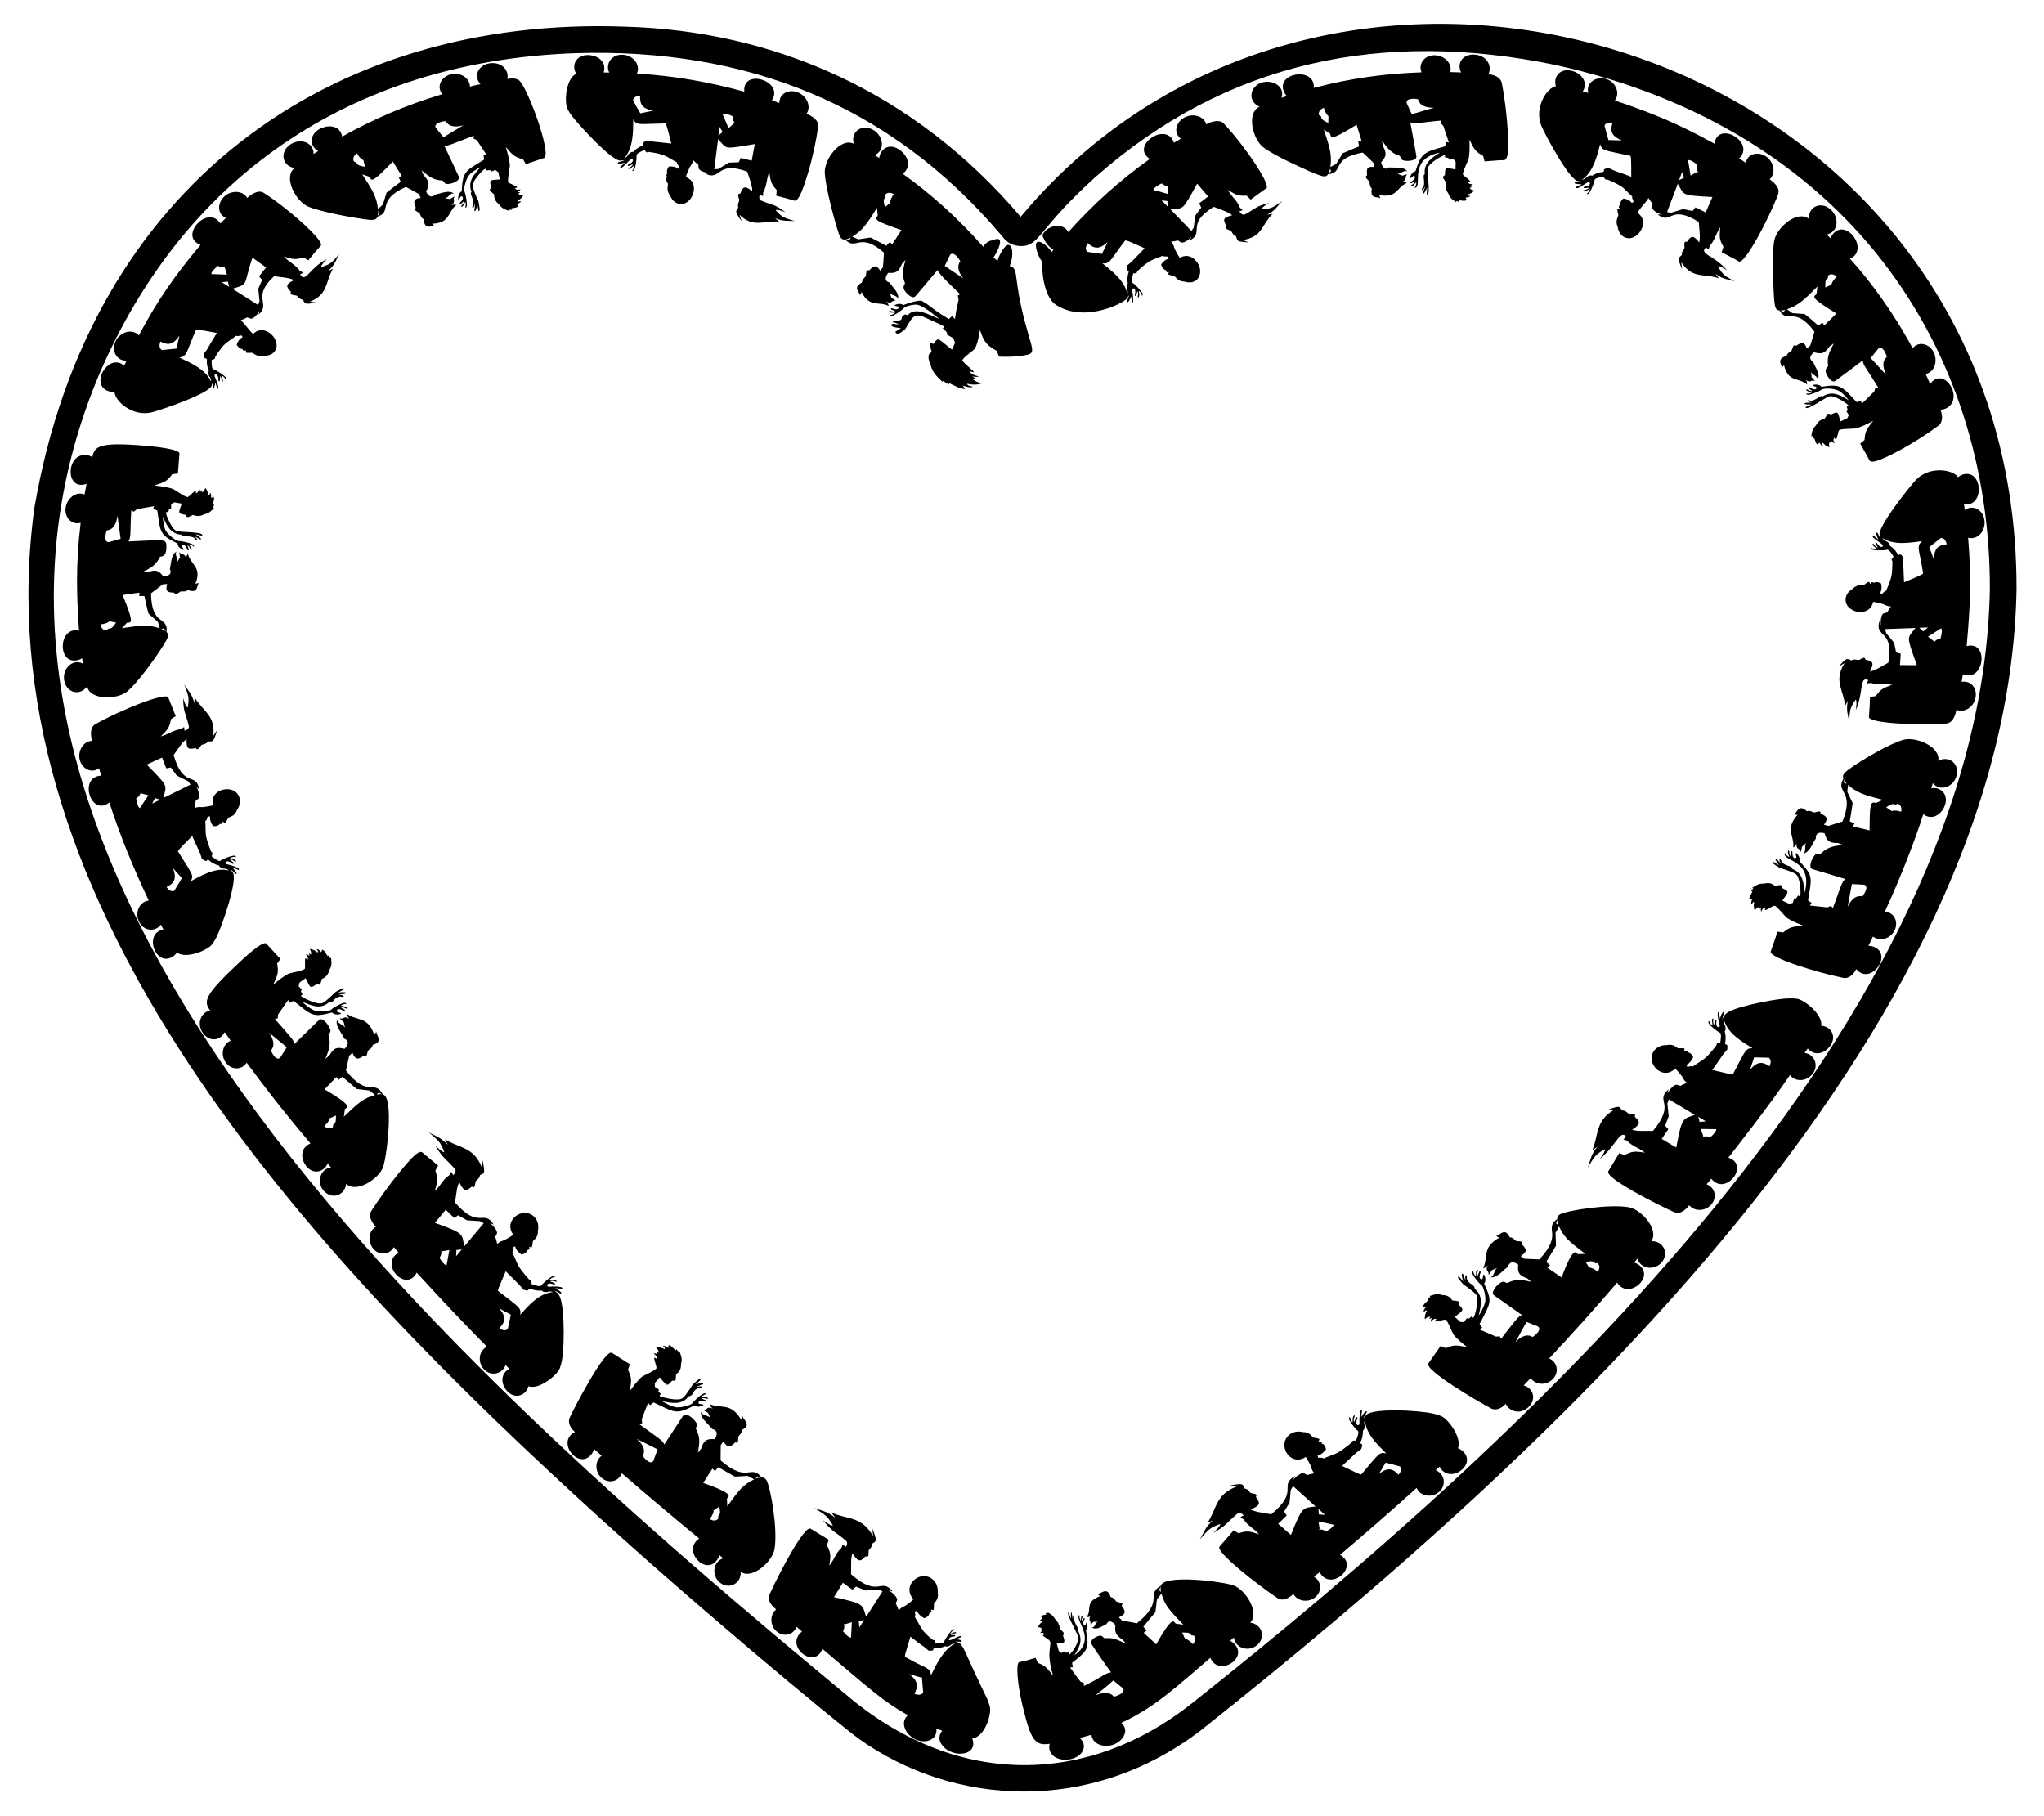
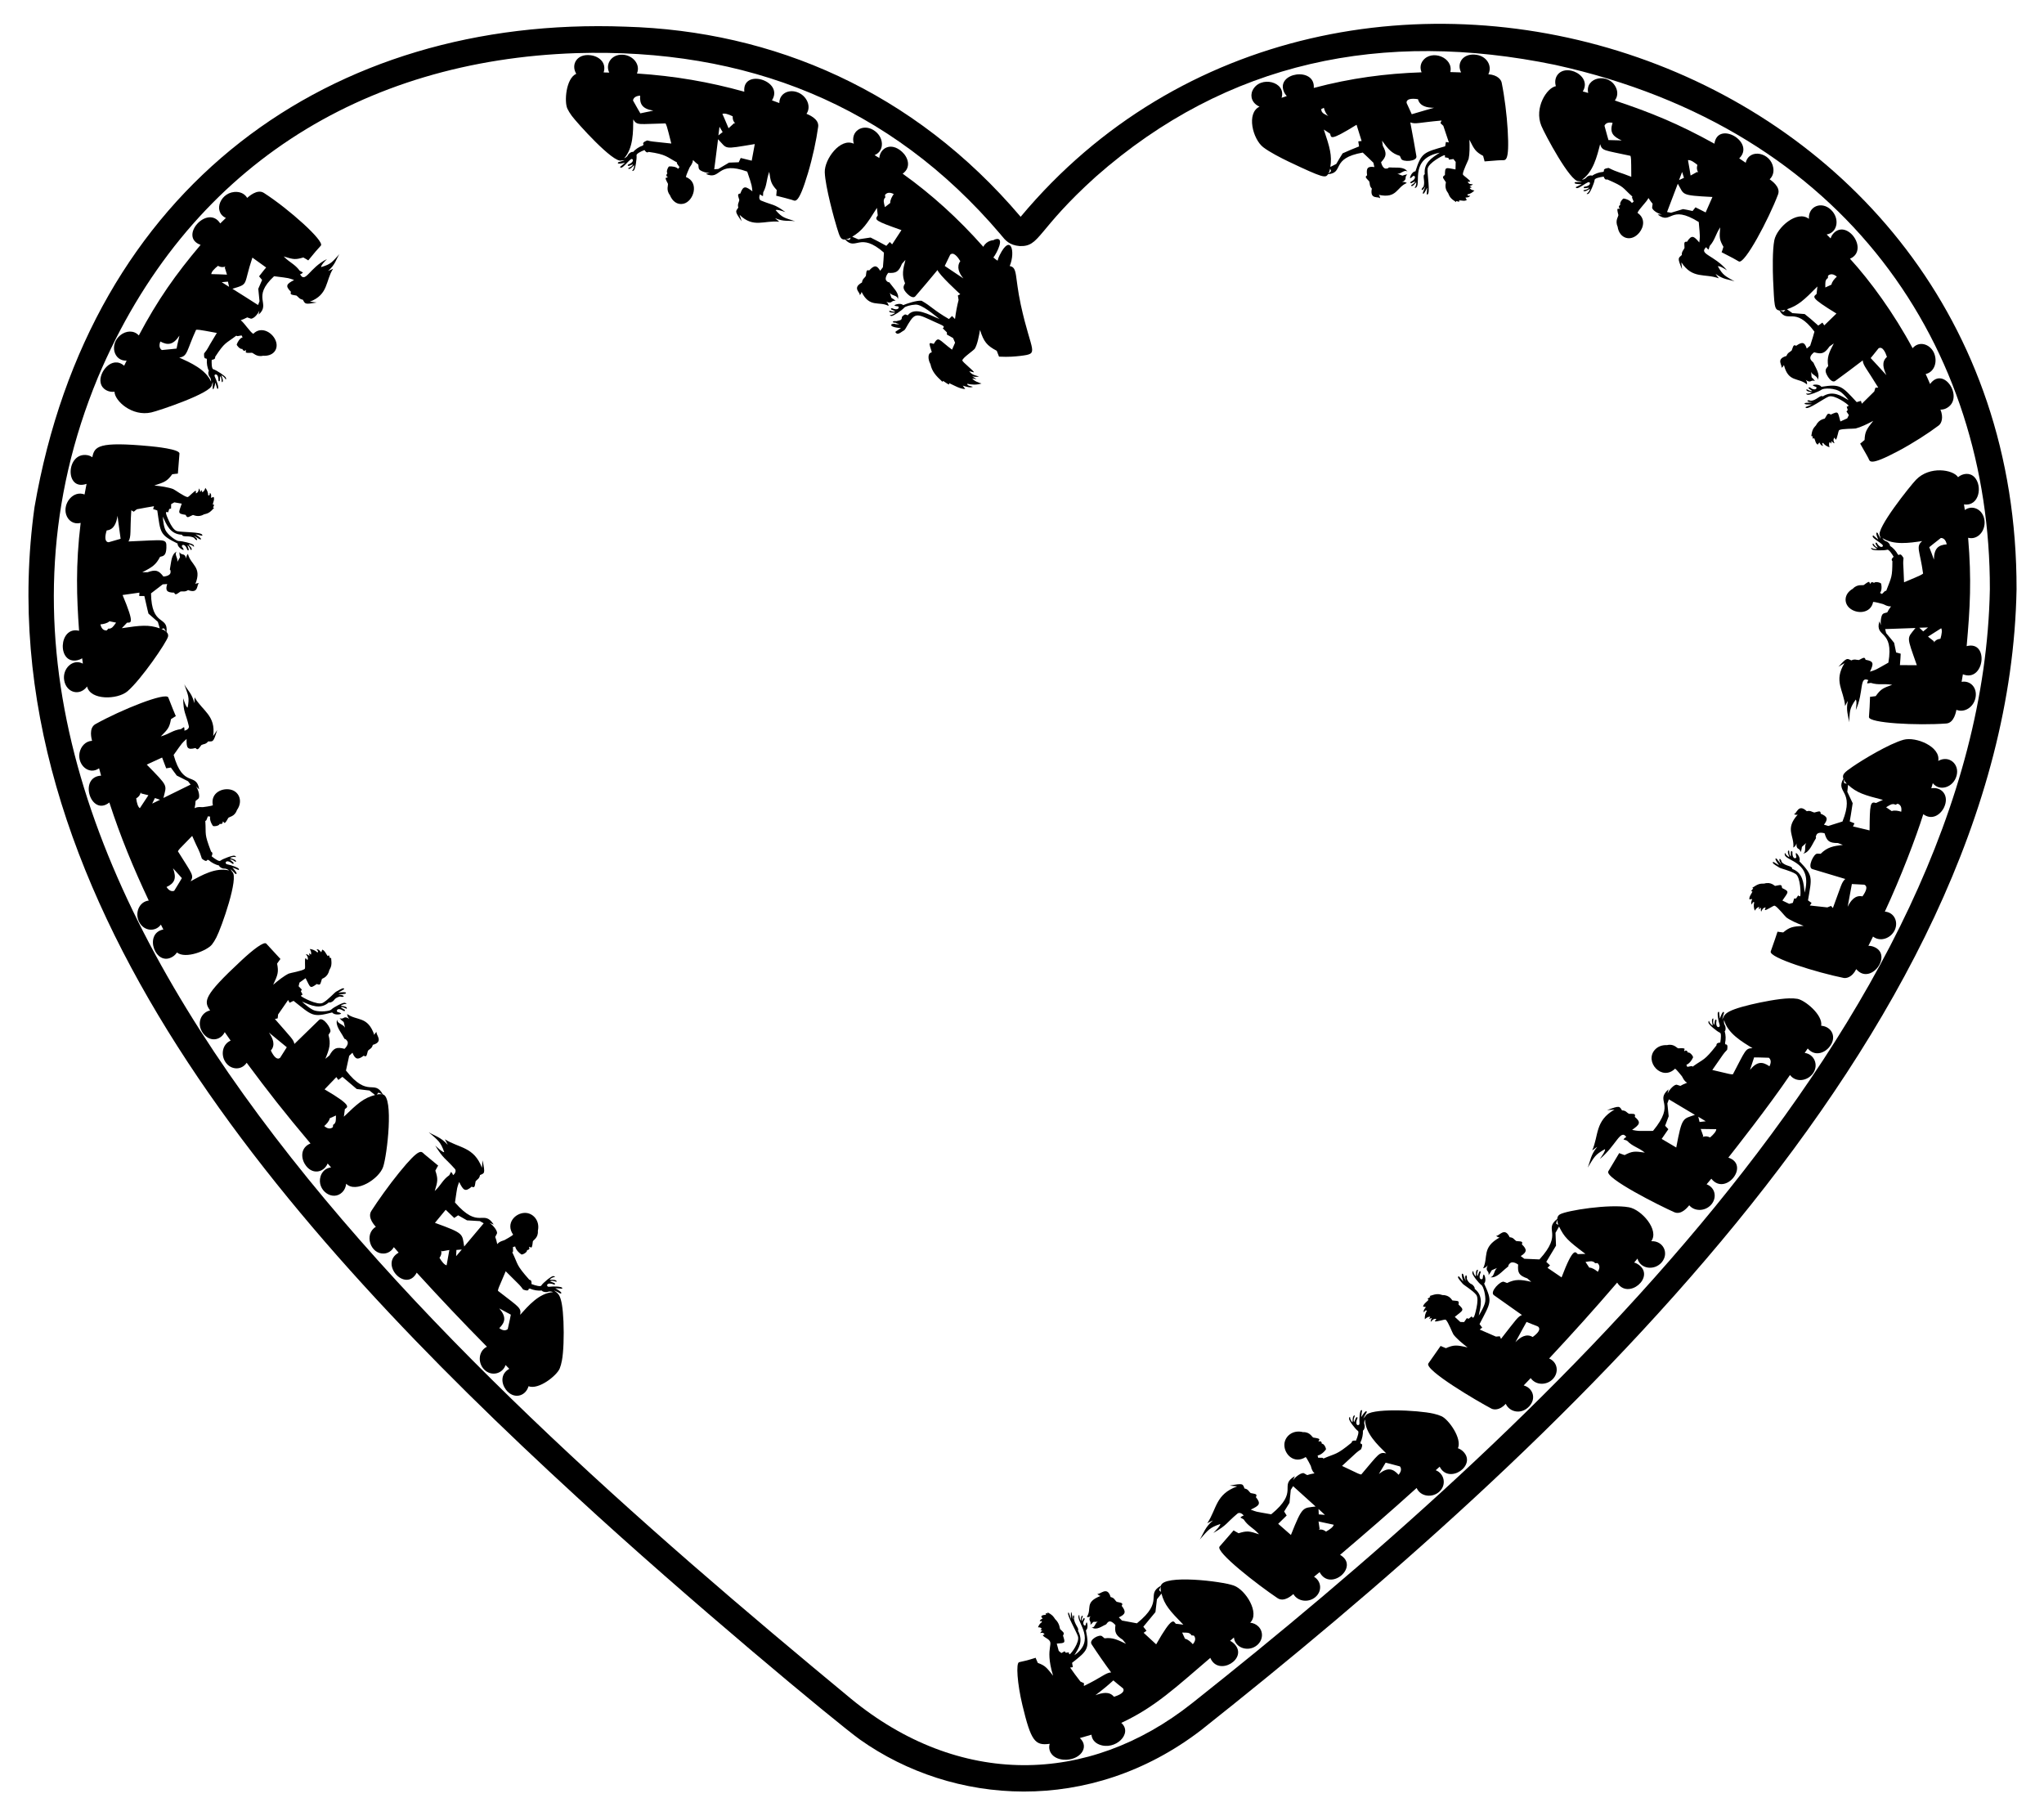
<svg xmlns="http://www.w3.org/2000/svg" version="1.1" id="Layer_1" x="0px" y="0px" viewBox="0 0 1850.796 1644.157" enable-background="new 0 0 1850.796 1644.157" xml:space="preserve">
  <g>
    <path d="M1605.483,252.995c1.177,23.778,0.962,27.47,5.751,28.117c7.491,12.681,13.728-4.803,31.702,19.161   c-1.397,5.039-1.073,3.939-3.846,12.708l-3.105,2.589c-1.866-5.741-3.992-6.423-9.627-2.466c-2.49-1.5-2.581,0.467-4.012,4.207   c-1.593,1.575-3.642,1.874-4.734,4.983c-10.369,2.976-2.96,8.758-4.679,10.845c1.452-0.979,2.177-1.956,2.368-2.724   c3.986,16.207,13.058,11.017,20.897,17.687c0.301-1.85-0.36-3.182-1.163-4.184c4.872,3.617,4.162-0.51,8.369,1.07   c-3.891-5.424-2.64-0.359-3.448-8.262c1.114,3.263,6.417,3.646,5.742,7.297c2.918-5.045-1.733-10.831-3.59-15.495   c-0.47-1.171-6.686-3.9,0.525-9.552c6.708,1.809,9.327,1.388,13.967-5.309l3.87-2.716c-4.544,8.487-6.375,12.864-5.105,20.517   c-1.875,2.186-4.021,3.762-0.099,9.858c1.48,2.301,4.257,5.206,6.461,3.612c7.997-5.802,17.266-12.733,24.925-18.608   c0.453,4.776,3.414,7.128,14.044,24.567l-2.567,0.155l-1.013,3.381c-6.7,6.697-4.351,4.381-11.258,11.113l-0.837-2.582   l-3.819,1.121c-13.537-14.516-14.593-16.666-32.046-13.85c-1.641-2.878-8.361-2.056-7.632-1.302   c1.207,1.23,3.729,1.128,3.219,2.124c0.454,0.574-1.367,3.263-6.007-0.302c-0.563,0.028-1.45-0.321-0.964,0.976l3.232,2.298   c-2.787,0.653-5.311-2.73-5.37-1.056c-0.066,1.519,4.138,1.952,4.791,2.257c0.634,0.31-3.018,1.429-4.227,1.131   c-1.211-0.3-0.945,0.555,0.482,1.066c1.41,0.506,10.318-2.84,12.86-4.712c1.611-1.218,11.983-1.955,17.807,2.677   c2.29,1.846,4.831,4.726,6.523,6.942c-6.39-3.71-14.106-9.302-23.456-3.398c-2.023-1.778-5.603,3.586-10.729,3.975   c-2.313-1.035-4.781-0.191-1.836,0.996c1.399,0.064,3.04,0.368,3.04,0.368s-4.668,0.552-5.727,0.484   c-0.724-0.031-4.264,1.788,5.423,1.483c-5.532,2.336-6.372,2.203-5.408,3.014c2.197,1.85,16.516-8.596,20.594-10.174   c5.297-2.042,17.597,7.052,17.985,8.052c0.28,0.719-1.623,1.099-1.623,1.099l0.955,3.04l-1.16,1.264l2.164,3.282l-1.47,2.96   l-6.197,2.829c-2.473-8.659-1.406-9.679-8.641-6.256c-3.126-1.753-2.882-0.548-5.481,3.625c-0.15,0.236-5.224,0.543-7.987,6.132   c-2.451,2.656-3.478,4.024-4.269,9.85l0.959-0.315l0.477,2.604l1.199-0.54c1.077,1.929,1.105,4.689,3.196,5.888l1.501-1.996   c1.918,3.635,2.612,2.592,3.359,3.17c-0.159-0.979-1.682-2.082-0.03-2.818c1.468,2.066,3.483,3.241,5.883,3.991   c-0.786-2.466-0.491-3.821,0.247-4.777l1.285,1.507l0.296-2.364c1.168,1.546,1.916,1.754,2.719,2.062   c-0.642-1.433-1.684-3.068-0.132-5.145l1.167,1.858c1.37-0.195,2.214-8.202,3.238-8.726c2.728-1.351,13.364-1.078,14.814-1.4   c4.461-1.089,10.636-4.03,15.924-6.904c-6.321,7.929-7.482,10.02-7.824,17.315c-2.241,1.992-3.987,3.292-3.987,3.292   c6.842,12.036,6.858,12.026,7.406,13.154c1.43,2.772,0.279,7.819,27.306-6.566c13.199-7.023,27.072-15.979,36.42-23.03   c2.675-2.017,4.42-7.429,1.537-14.365c1.635,0.06,3.321-0.23,4.909-0.98c17.531-8.24-1.618-39.49-14.277-22.186   c-2.624-6.031-3.244-7.512-4.003-9.013c8.319-1.913,11.097-11.866,7.263-19.741c-3.835-7.627-13.295-10.449-19.085-3.66   c-16.928-31.524-38.102-60.675-56.718-81.021c10.97-4.632,7.411-17.947-0.329-23.794c-8.481-6.297-15.496-0.15-17.231,5.369   c-1.24-1.24-2.39-2.391-3.532-3.533c9.901-1.608,12.218-14.577,3.736-22.501c-8.499-7.902-20.521-2.965-19.827,8.367   c-10.677-8.254-29.031,7.804-31.325,19.41C1604.821,226.576,1605.151,244.365,1605.483,252.995z M1700.94,315.429   c3.603-2.323,6.338,3.662,7.649,7.726c-5.171,4.498-3.258,10.476-0.508,16.521c-2.391-2.756-14.215-15.477-14.215-15.477   C1693.866,324.199,1697.8,319.445,1700.94,315.429z M1653.226,254.015c0.414-1.224,1.139-1.815,1.883-2.199l0.141-2.208   c2.233-1.969,5.071-1.614,7.955,0.899c-2,1.777-4.422,4.513-4.861,7.182l-5.548,2.594   C1652.748,259.358,1652.661,254.76,1653.226,254.015z M1645.611,259.393c-0.095,1.285-0.757,6.73-0.756,6.799   c-3.015,2.737-6.056,2.977,18.005,17.699c-6.789,6.629-4.37,4.28-11.04,10.714l-1.658-2.532l-3.765,2.708   c-8.812-7.716-6.07-5.42-12.305-10.424c-6.711-0.542-4.336-0.364-11.125-0.838c-1-0.768-0.396-0.334-4.913-3.503   C1628.156,276.626,1633.44,271.81,1645.611,259.393z M1616.568,280.548l-1.534,1.77l-3.283-1.198   C1613.178,281.216,1614.838,281.037,1616.568,280.548z" />
    <path d="M1395.624,113.825l-0.003,0.006c2.875,7.127,26.434,51.464,33.875,50.183c1.363,0.148,2.908,0.516,2.908,0.516   s-4.548,0.465-5.574,0.315c-0.726-0.106-3.901,1.963,5.366,1.912c-5.242,2.898-5.944,2.363-4.998,3.348   c1.813,1.863,11.249-7.064,12.082-4.833c0.595-0.043,1.387,3.083-4.854,3.852c-0.396,0.434-1.021,0.725,0.36,1.304l4.053-0.529   c-1.656,2.655-6.171,1.731-4.896,2.984c1.155,1.14,4.837-1.526,5.55-1.781c0.709-0.263-1.073,3.177-2.186,3.8   c-1.109,0.622-0.466,1.22,0.975,0.541c1.438-0.678,5.272-9.501,5.613-12.636c0.13-1.261,3.979-2.326,8.184-2.892   c0.6,1.66,1.413,3.185,3.234,2.532c16.423,7.146,12.987,6.852,22.77,15.551c-0.75,0.895-0.182,1.018,1.145,4.53l-1.611,1.288   c0,0-1.518-3.003-7.38-4.077c-0.73-0.133-4.084,3.766-3.053,5.719c-1.921,0.999-1.523,2.908-0.394,3.234   c-1.162,1.494-3.647-2.515-1.397,5.936c0.294,1.136-3.266,4.943-0.701,10.499c1.469,11.076,12.491,14.415,19.751,5.398   c4.096-5.094,5.427-12.954-1.716-17.779c1-3.215,8.126-9.672,9.911-13.465c1.411,2.323,2.647,3.88,3.76,5.204   c-0.118,0.904-0.34,2.76-0.421,3.191c-0.4,2.174,4.74,5.73,8.76,6.516l-3.767,0.047c12.948,9.861,10.558-9.822,37.209,6.782   c1.367,15.037,1.088,13.097,0.488,18.52c-4.926-5.846-6.852-7.278-11.134-0.637c-3.188-0.438-2.313,1.647-2.255,5.598   c-0.888,2.059-2.635,3.111-2.464,6.425c-3.34,2.987-4.078,2.457,0.232,12.895l-0.613-6.267c10.28,15.464,20.855,9.729,33.926,14.45   c-1.009-1.36-2.198-2.775-2.936-4.005c7.492,5.376,11.157,4.656,17.173,6.784c-8.174-4.729-10.54-5.319-15.133-13.711   c1.937-0.488,6.773,2.757,8.319,3.712c-11.623-13.954-26.185-14.62-18.816-21.03c0.502,1.337,2.124,2.231,2.124,2.231l0.961-3.222   c5.082-5.849,4.969-9.925,9.553-16.932c-0.855,9.704-0.709,11.069,2.932,17.642c-0.814,2.896-1.661,4.903-1.661,4.903   c12.597,6.527,9.6,4.916,15.585,8.337c5.206,2.981,27.078-38.375,35.498-60.598c2.727-7.123-6.59-12.944-7.591-13.81   c2.812-2.564,3.909-6.35,3.323-10.195c-2.15-14.234-21.842-18.119-24.995-4.755c-1.477-0.997-4.134-2.79-5.864-3.957   c14.981-14.657-19.417-34.697-22.467-13.291c-32.753-18.169-57.855-28.32-90.189-39.101c2.66-3.511,2.807-7.75,1.138-11.494   c-6.446-14.314-28.433-9.673-25.238,4.634c-1.718-0.468-3.323-0.906-4.904-1.337c5.024-8.233-0.907-15.332-7.686-17.996   c-11.932-4.477-19.459,4.037-16.692,13.203C1400.633,79.445,1388.988,97.585,1395.624,113.825z M1536.95,149.303   c-0.797,2.79-0.547,4.441,0.711,6.792l-0.94-0.432l-5.932,3.257c-0.218-1.309-1.249-8.309-2.375-13.943   C1531.124,144.582,1534.846,147.567,1536.95,149.303z M1523.123,155.682l1.659,5.329l-4.458,2.044L1523.123,155.682z    M1509.465,191.975c6.043-15.713,3.959-10.238,9.743-25.628c6.05,10.097,1.741,10.489,31.37,12.005   c-3.75,8.584-2.442,5.61-6.159,13.992c-0.589-0.326-8.58-4.329-9.185-4.633l-2.656,3.349c-6.166-1.334-4.299-0.968-8.617-1.732   c-6.539,1.944-4.246,1.25-10.845,3.281L1509.465,191.975L1509.465,191.975z M1460.142,111.2   c-2.933,9.009,0.518,12.404,8.301,15.993c-3.605-0.194-0.132-0.052-12.006-0.375c0,0-1.952-6.665-3.619-12.981   C1453.885,111.313,1456.535,110.514,1460.142,111.2z M1432.391,162.744c10.222-6.964,13.628-21.088,16.493-32.206   c1.905,6.224,3.177,5.273,27.464,10.558c0.481,1.893,0.69,0.653,0.731,18.978c-10.644-4.313-11.724-3.641-20.462-8.003   c0,0-5.304,0.428-4.213,2.584c0.13,0.254-0.305,0.535-0.78,0.967c-3.684,0.294-7.18,1.582-10.112,3.513   c-0.818-0.866-3.839,0.12-4.78,1.28C1435.312,162.13,1433.581,162.568,1432.391,162.744L1432.391,162.744z" />
-     <path d="M1140.477,96.558c-12.154,5.809-6.13,29.406,3.321,36.726c5.73,4.43,16.155,9.733,22.66,12.873   c32.374,15.403,33.704,15.048,36.052,11.588c14.954-1.272,1.861-14.4,31.429-19.597c3.934,3.643,5.681,5.36,9.622,9.172   l0.908,3.935c-6.039-0.863-7.55,0.841-6.579,7.497c-2.525,1.509-0.662,2.575,1.95,5.518c0.686,2.127,0.026,4.118,2.313,6.48   c-2.046,10.646,6.497,6.517,7.586,8.982c-0.218-1.737-0.764-2.82-1.365-3.329c16.772,3.615,15.984-6.856,25.466-10.703   c-1.538-1.095-3.044-1.107-4.313-0.826c5.484-2.751,1.431-3.954,4.768-7.012c-6.546,1.033-1.635,2.197-9.016-0.587   c3.382,0.507,6.164-4.156,9.183-1.897c-3.201-4.785-9.916-3.238-15.592-3.773c-2.923-0.24-0.029,0.61-3.567,1.038   c-3.528,0.437-4.759-5.737-4.759-5.737c4.761-5.149,5.38-7.899,1.573-14.849l-0.681-4.674c5.521,7.703,8.639,11.476,16.088,13.755   c0.312,0.735,1.073,2.25,1.214,2.635c1.144,3.111,14.574,2.568,13.791-2.278c-1.359-8.073-3.016-17.441-5.536-30.657   c4.927,1.828,7.574,0.113,28.3-1.703l-0.997,2.371l2.593,2.408c3.084,9.041,2.007,5.818,5.044,15.078l-2.706-0.433l-0.681,3.914   c-19.302,5.52-21.533,5.636-26.901,22.646c-3.354,0.076-5.645,6.527-4.636,6.19c1.661-0.526,2.708-2.835,3.38-1.922   c1-0.173,2.074,2.775-2.994,5.231c-0.23,0.516-0.949,1.153,0.446,1.299c1.99-1.046,2.624-1.395,3.55-1.826   c-0.68,2.714-4.883,3.507-3.396,4.294c1.34,0.725,3.225-2.421,4.225-3.223c0.568-0.443-0.069,3.36-0.893,4.264   c-0.827,0.91,0.078,1.117,1.19,0.066c4.229-4.035-5.87-25.999,21.181-31.237c-7.284,4.711-14.713,9.214-13.604,19.533   c-2.536,1.05,0.734,6.594-1.233,11.39c-1.987,1.63-2.338,4.221,0.076,2.086c0.691-1.231,1.709-2.576,1.709-2.576   s-1.607,4.442-2.15,5.365c-0.357,0.648-0.302,4.594,3.805-4.211c-0.373,5.99-0.876,6.676,0.303,6.188   c2.682-1.109-0.366-18.65,0.036-22.97c0.526-5.593,14.328-12.657,15.36-12.559c0.777,0.074,0.275,1.945,0.275,1.945l3.187,0.534   l0.634,1.585l3.947-0.554l2.044,2.61l-0.167,6.81c-9.149-1.685-9.459-2.626-9.565,5.047c-2.999,1.998-1.796,2.311,0.862,6.539   c0.256,0.416-1.922,4.952,2.047,9.864c1.344,3.348,2.137,4.833,7.171,8.123l0.138-1l2.625,0.746l0.035-1.316   c2.268-0.038,4.839,1.028,6.88-0.33l-1.183-2.206c4.221-0.177,3.562-1.239,4.428-1.665c-0.978-0.283-2.675,0.614-2.624-1.194   c2.571-0.431,4.533-1.735,6.31-3.537c-2.656-0.406-3.76-1.247-4.322-2.328l1.96-0.501l-2.052-1.294   c1.943-0.388,2.466-0.96,3.103-1.548c-1.606-0.057-3.576,0.178-4.803-2.111l2.227-0.254c0.42-1.359-6.569-5.456-6.592-6.661   c-0.028-2.999,4.914-12.534,5.253-13.976c0.965-4.496,0.993-11.33,0.699-17.333c4.454,9.097,5.799,11.004,12.412,14.657   c0.868,2.868,1.316,4.996,1.316,4.996c18.106-1.453,8.98-0.691,15.432-1.091c3.283-0.159,7.285,2.928,5.493-27.554   c-0.79-13.426-2.829-29.921-5.459-42.765c-0.432-2.145-3.216-6.846-12.056-7.501c3.857-7.456-1.393-17.204-12.601-17.806   c-10.948-0.628-16.177,8.24-12.048,16.137c-2.287-0.099-6.887-0.256-9.771-0.307c3.049-13.098-16.826-20.851-24.809-10.381   c-2.219,2.886-2.858,6.705-1.2,10.604c-32.502,1.114-64.055,5.214-97.62,14.133c1.401-19.443-34.584-14.05-27.014,3.497   c0.611,1.425,1.485,2.764,2.586,3.836c-2.914,0.953-1.897,0.603-4.741,1.622c4.545-14.711-19.609-20.533-26.273-6.684   C1131.615,87.352,1133.821,93.672,1140.477,96.558z M1283.947,89.812c1.648,6.331,7.948,7.762,14.548,7.786   c-10.089,2.826-2.85,0.762-20.181,5.833v0c0,0-2.495-5.646-4.677-10.252C1273.253,89.761,1277.556,88.811,1283.947,89.812z    M1202.749,157.282c0.724-1.238,1.311-2.81,1.653-4.582l0.886,2.174C1204.534,155.573,1203.923,156.162,1202.749,157.282z    M1228.338,112.969c2.772,8.833,1.783,5.645,4.564,14.693l-3.01,0.334l0.712,4.583c-9.003,3.627-5.818,2.283-14.875,6.256   c-2.503,3.946-3.512,5.739-5.765,9.6l-5.36,2.711l0,0c1.562-10.453-0.343-17.356-5.917-33.861c2.409,1.488,4.75,3.3,5.728,3.779   C1205.41,124.703,1203.855,128.082,1228.338,112.969z M1198.733,97.611c0.679,2.586,2.02,5.973,4.195,7.536l-0.192,6.152   c-1.066-0.472-4.949-2.314-5.397-3.222c-0.908-0.936-1.107-1.85-1.111-2.683l-1.913-1.156   C1193.564,101.331,1195.192,99.075,1198.733,97.611z" />
-     <path d="M944.008,237.4c-1.015,3.083-0.079,31.413,12.826,39.054l0.001,0.007l0,0c26.2,16.346,63.045-3.015,63.979-6.87   c0.615-1.075,1.056-1.65,1.637-2.417c-0.393,1.147-1.471,4.438-1.931,5.179c-0.37,0.629,0.225,4.316,3.886-4.076   c0.519,5.89-0.202,6.347,1.055,5.875c1.11-0.444,0.576-7.359-0.355-11.359c-0.088-0.585,0.026-1.583,0.775-1.539   c0.19-0.568,3.338-0.018,1.611,6.01c0.228,0.526,0.258,1.224,1.328,0.203l1.088-3.933c1.767,2.597-0.814,6.362,0.815,5.701   c1.48-0.596,0.484-5.054,0.53-5.813c0.036-0.757,2.466,2.274,2.602,3.547c0.136,1.269,0.926,0.922,0.867-0.674   c-0.046-1.577-6.536-8.657-9.262-10.256c-1.098-0.635-0.506-4.543,0.693-8.574c1.794,0.146,3.478,0.07,3.616-1.886   c12.731-11.666,12.52-9.44,23.376-14.13c0.508,1.058,0.838,0.577,4.588,0.893l0.493,1.977c0,0-3.344,0.099-6.726,4.913   c-0.424,0.598,1.75,5.25,3.94,5.142c0.123,2.143,2.016,2.586,2.772,1.713c0.901,1.715-3.801,2.159,4.812,3.751   c1.147,0.218,3.155,5.002,9.219,5.062c14.6,4.663,19.326-11.923,8.839-20.518c-4.01-3.283-8.822-3.37-12.713-0.919   c-1.088-0.985-4.027-6.645-4.708-7.999c-1.4-5.108-2.561-5.646-3.377-6.619c2.7-0.269,4.665-0.66,6.299-1.132   c0.763,0.485,2.339,1.463,2.692,1.716c1.754,1.224,7.116-1.841,9.503-5.11l-1.53,3.397c14.035-7.089-4.112-14.614,21.799-30.44   c13.935,5.249,12.22,4.693,16.767,7.621c-7.326,1.84-9.392,3.013-5.27,9.735c-1.733,2.54,0.343,2.747,4.047,4.46   c1.463,1.694,1.672,3.723,4.692,5.009c1.341,4.561,0.627,4.601,11.566,5.453c-2.065-0.842-3.388-1.319-5.836-2.227   c18.217-2.52,17.202-13.792,27.348-23.746c-3.113,0.668-4.854,0.764-4.854,0.764c6.985-3.319,9.448-8.288,13.525-12.215   c-8.434,5.455-9.533,7.048-18.802,7.297c0.327-1.758,3.938-3.783,6.933-5.724c-12.411,3.146-11.681,4.905-22.063,10.487   c-1.912,1.008-4.385-1.476-4.821-3.06c0.938,0.067,2.171-0.416,2.898-0.922l-2.466-2.289c-3.033-7.124-6.735-8.838-11.013-16.004   c8.328,4.996,9.424,5.514,17.07,5.206c2.229,2.004,3.649,3.65,3.649,3.65c6.746-5.072,13.53-9.835,14.212-10.258   c4.352-2.857-18.989-37.877-38.527-58.689c-3.607-3.933-11.156-1.973-15.816,0.781c-1.638-5.665-7.594-8.666-13.779-8.046   c-11.565,1.16-18.143,13.984-9.355,21.063c-1.544,0.918-4.322,2.57-6.13,3.645c-6.712-20.017-40.01,2.791-21.921,14.61   c-27.241,19.507-51.435,41.242-73.756,66.275c-5.411-9.835-20.079-5.542-23.528,2.975l0.128,0.126c0,0,2.501,8.512,9.984,12.989   c-0.544,0.684-1.108,1.26-1.603,1.891c-4.536-6.779-14.885-13.898-14.291-5.244C938.404,227.441,941.068,233.993,944.008,237.4z    M1083.983,166.248c6.147,7.153,3.976,4.613,9.953,11.651c-1.59,1.15-0.294,0.165-8.134,6.193l1.878,3.836   c-1.003,1.289-0.285,0.314-5.201,7.028c-0.878,5.38-0.674,4.09-1.619,11.158l-2.081,3.039l0,0   c-11.694-12.24-7.52-7.907-19.051-19.768C1072.219,188.405,1070.191,191.372,1083.983,166.248z M1057.224,186.974l-5.485-5.668   c4.099,0.561,3.291,0.443,5.554,0.8C1057.23,185.082,1057.246,184.041,1057.224,186.974z M1051.872,166.068   c2.18,1.906,3.777,2.376,6.429,2.224l-0.787,0.675l0.429,6.787c-8.509-2.439-7.054-2.083-13.648-3.785   C1045.1,169.419,1049.308,167.292,1051.872,166.068z M1018.93,217.664c1.753,0.325,0.867-0.375,17.524,7.172   c-15.856,16.095-10.078,10.786-15.599,15.294c0,0-1.78,4.974,0.635,4.875c0.285-0.013,0.364,0.496,0.564,1.103   c-1.228,3.459-1.51,7.11-0.874,10.612c-1.111,0.395-1.369,3.592-0.711,4.896c0.984,1.973,0.67,3.699,0.34,4.835   c-2.175-11.989-13.697-20.911-22.735-28.079C1005.724,239.287,1005.828,234.202,1018.93,217.664z M984.947,220.173   c6.825,6.16,11.46,4.815,18.055-1.032c-1.178,2.254-1.435,2.874-5.292,10.783c-6.624-0.94-9.369-1.304-13.285-1.918   C982.554,226.008,982.86,223.215,984.947,220.173z" />
+     <path d="M1140.477,96.558c-12.154,5.809-6.13,29.406,3.321,36.726c5.73,4.43,16.155,9.733,22.66,12.873   c32.374,15.403,33.704,15.048,36.052,11.588c14.954-1.272,1.861-14.4,31.429-19.597c3.934,3.643,5.681,5.36,9.622,9.172   l0.908,3.935c-6.039-0.863-7.55,0.841-6.579,7.497c-2.525,1.509-0.662,2.575,1.95,5.518c0.686,2.127,0.026,4.118,2.313,6.48   c-2.046,10.646,6.497,6.517,7.586,8.982c-0.218-1.737-0.764-2.82-1.365-3.329c16.772,3.615,15.984-6.856,25.466-10.703   c-1.538-1.095-3.044-1.107-4.313-0.826c5.484-2.751,1.431-3.954,4.768-7.012c-6.546,1.033-1.635,2.197-9.016-0.587   c3.382,0.507,6.164-4.156,9.183-1.897c-3.201-4.785-9.916-3.238-15.592-3.773c-2.923-0.24-0.029,0.61-3.567,1.038   c-3.528,0.437-4.759-5.737-4.759-5.737c4.761-5.149,5.38-7.899,1.573-14.849l-0.681-4.674c5.521,7.703,8.639,11.476,16.088,13.755   c0.312,0.735,1.073,2.25,1.214,2.635c1.144,3.111,14.574,2.568,13.791-2.278c-1.359-8.073-3.016-17.441-5.536-30.657   c4.927,1.828,7.574,0.113,28.3-1.703l-0.997,2.371l2.593,2.408c3.084,9.041,2.007,5.818,5.044,15.078l-2.706-0.433l-0.681,3.914   c-19.302,5.52-21.533,5.636-26.901,22.646c-3.354,0.076-5.645,6.527-4.636,6.19c1.661-0.526,2.708-2.835,3.38-1.922   c1-0.173,2.074,2.775-2.994,5.231c-0.23,0.516-0.949,1.153,0.446,1.299c1.99-1.046,2.624-1.395,3.55-1.826   c-0.68,2.714-4.883,3.507-3.396,4.294c1.34,0.725,3.225-2.421,4.225-3.223c0.568-0.443-0.069,3.36-0.893,4.264   c-0.827,0.91,0.078,1.117,1.19,0.066c4.229-4.035-5.87-25.999,21.181-31.237c-7.284,4.711-14.713,9.214-13.604,19.533   c-2.536,1.05,0.734,6.594-1.233,11.39c-1.987,1.63-2.338,4.221,0.076,2.086c0.691-1.231,1.709-2.576,1.709-2.576   s-1.607,4.442-2.15,5.365c-0.357,0.648-0.302,4.594,3.805-4.211c-0.373,5.99-0.876,6.676,0.303,6.188   c2.682-1.109-0.366-18.65,0.036-22.97c0.526-5.593,14.328-12.657,15.36-12.559c0.777,0.074,0.275,1.945,0.275,1.945l3.187,0.534   l0.634,1.585l3.947-0.554l2.044,2.61l-0.167,6.81c-9.149-1.685-9.459-2.626-9.565,5.047c-2.999,1.998-1.796,2.311,0.862,6.539   c0.256,0.416-1.922,4.952,2.047,9.864c1.344,3.348,2.137,4.833,7.171,8.123l0.138-1l2.625,0.746l0.035-1.316   c2.268-0.038,4.839,1.028,6.88-0.33l-1.183-2.206c4.221-0.177,3.562-1.239,4.428-1.665c-0.978-0.283-2.675,0.614-2.624-1.194   c2.571-0.431,4.533-1.735,6.31-3.537c-2.656-0.406-3.76-1.247-4.322-2.328l1.96-0.501l-2.052-1.294   c1.943-0.388,2.466-0.96,3.103-1.548c-1.606-0.057-3.576,0.178-4.803-2.111l2.227-0.254c0.42-1.359-6.569-5.456-6.592-6.661   c-0.028-2.999,4.914-12.534,5.253-13.976c0.965-4.496,0.993-11.33,0.699-17.333c4.454,9.097,5.799,11.004,12.412,14.657   c0.868,2.868,1.316,4.996,1.316,4.996c18.106-1.453,8.98-0.691,15.432-1.091c3.283-0.159,7.285,2.928,5.493-27.554   c-0.79-13.426-2.829-29.921-5.459-42.765c-0.432-2.145-3.216-6.846-12.056-7.501c3.857-7.456-1.393-17.204-12.601-17.806   c-10.948-0.628-16.177,8.24-12.048,16.137c-2.287-0.099-6.887-0.256-9.771-0.307c3.049-13.098-16.826-20.851-24.809-10.381   c-2.219,2.886-2.858,6.705-1.2,10.604c-32.502,1.114-64.055,5.214-97.62,14.133c1.401-19.443-34.584-14.05-27.014,3.497   c0.611,1.425,1.485,2.764,2.586,3.836c-2.914,0.953-1.897,0.603-4.741,1.622c4.545-14.711-19.609-20.533-26.273-6.684   C1131.615,87.352,1133.821,93.672,1140.477,96.558z M1283.947,89.812c1.648,6.331,7.948,7.762,14.548,7.786   c-10.089,2.826-2.85,0.762-20.181,5.833v0c0,0-2.495-5.646-4.677-10.252C1273.253,89.761,1277.556,88.811,1283.947,89.812z    M1202.749,157.282c0.724-1.238,1.311-2.81,1.653-4.582l0.886,2.174C1204.534,155.573,1203.923,156.162,1202.749,157.282z    M1228.338,112.969c2.772,8.833,1.783,5.645,4.564,14.693l-3.01,0.334l0.712,4.583c-9.003,3.627-5.818,2.283-14.875,6.256   c-2.503,3.946-3.512,5.739-5.765,9.6l-5.36,2.711l0,0c1.562-10.453-0.343-17.356-5.917-33.861c2.409,1.488,4.75,3.3,5.728,3.779   C1205.41,124.703,1203.855,128.082,1228.338,112.969z M1198.733,97.611c0.679,2.586,2.02,5.973,4.195,7.536c-1.066-0.472-4.949-2.314-5.397-3.222c-0.908-0.936-1.107-1.85-1.111-2.683l-1.913-1.156   C1193.564,101.331,1195.192,99.075,1198.733,97.611z" />
    <path d="M924.301,275.938c-5.57-25.853-2.678-33.78-10.025-35.059c5.488-13.247,0.845-29.905-9.143-9.815   c-0.805,1.633-1.474,3.351-1.841,4.978c-0.942-0.602-2.759-1.945-3.803-2.9c3.195-4.002,10.899-19.364,1.591-16.438   c-0.507,0.16-1.092,0.267-1.249,0.731c0,0-6.317-0.041-9.46,6.027c-22.759-25.681-46.713-47.383-73.036-66.21   c8.073-5.747,4.879-14.926-0.626-19.867c-10.062-9.111-19.806-3.267-20.539,5.696c-1.491-0.928-2.875-1.789-4.249-2.643   c9.317-3.76,8.755-16.889-1.284-22.844c-9.944-5.749-20.718,1.418-17.545,12.542c-12.086-5.829-26.654,13.983-26.28,25.844   c0.428,13.085,8.882,43.499,11.072,50.434c2.581,8.448,3.466,10.736,7.375,10.461c9.808,10.662,13.068-7.51,35.123,11.846   c-0.325,5.64-0.428,7.961-0.916,13.239l-2.457,3.21c-2.952-4.951-5.203-5.554-9.992-0.284c-2.744-0.953-2.41,1.006-2.997,5.001   c-1.198,1.877-3.166,2.651-3.505,5.889c-9.496,5.181-0.89,9.166-2.114,11.616c1.2-1.275,1.689-2.39,1.703-3.184   c7.247,14.895,16.042,8.205,24.514,12.807c-0.126-1.896-1.084-3.057-2.137-3.825c5.856,2.384,3.947-1.471,8.465-0.817   c-4.983-4.455-2.762,0.22-5.301-7.321c1.848,3.06,7.125,2.017,7.321,5.868c1.58-5.217-3.293-9.236-7.047-14.412   c-1.701-2.382-0.499,0.379-3.073-2.094c-2.565-2.47,1.413-7.355,1.413-7.355c6.974,0.43,9.482-0.841,12.431-8.224l3.171-3.504   c-2.319,8.686-3.396,13.766-0.363,21.187c-1.285,2.474-3.045,4.487,2.193,9.646c1.935,1.913,5.319,4.202,7.116,2.128   c6.523-7.543,13.746-16.1,20.085-23.796c1.452,4.366,19.604,20.992,20.606,21.902l-2.176,1.123   c0.228,1.668,0.342,2.639,0.644,4.112c-1.421,5.542-2.5,11.284-3.223,17.217l-2.684-2.731l-2.806,2.757   c-14.502-8.418-15.693-11.451-24.86-16.609c-4.533-0.352-12.888,2.499-16.649,4.024c-2.223-2.508-8.624-0.198-7.731,0.376   c1.462,0.948,3.901,0.292,3.631,1.386c0.569,0.471-0.585,3.52-5.936,1.021c-0.544,0.151-1.491,0.001-0.717,1.173   c1.901,0.802,2.678,1.125,3.678,1.566c-2.555,1.239-5.813-1.534-5.482,0.126c0.292,1.508,4.489,1.024,5.185,1.195   c0.703,0.156-2.634,2.088-3.855,2.029c-1.236-0.048-0.806,0.766,0.707,0.96c1.51,0.179,9.448-5.095,11.49-7.496   c1.045-1.237,5.8-2.574,10.263-2.833c5.785-0.336,17.052,9.51,21.711,13.028c-9.311-3.605-22.202-11.736-28.798-3.318   c-0.25-0.204-2.239-0.98-2.449-0.772c-0.819,0.376-2.818,1.725-2.811,2.619c-0.04,3.069-2.285,2.568-5.122,3.462   c-2.523-0.493-4.742,0.888-1.56,1.388c0.276-0.045,0.496-0.082,0.733-0.115c1.665,0.905,0.554,0.432,3.69,1.461   c0,0-1.381,0.053-2.96,0.031c-4.629-1.73-8.764,2.606,4.417,3.474c-4.9,3.491-6.189,3.046-4.057,4.776   c1.786,1.449,5.466-2.145,6.961-2.804c0.747-0.33,1.97-2.881,3.642-5.669c6.637-11.146,8.472-8.961,24.585-1.625   c7.069,3.155,9.156,3.791,6.684,5.517c0.375,0.422,3.335,3.266,3.741,3.658l0.065,2.048c1.919,1.102,4.637,2.683,5.531,3.113   c1.108,2.585,0.701,1.652,1.829,4.194l-2.753,6.328c-12.478-9.274-12.042-12.592-16.582-5.223c-3.88-1.275-4.297-1.031-3.271,2.558   c1.756,5.943,2.045,4.761,0.305,5.503c-2.066,0.901-2.593,5.512-0.005,10.274c1.392,6.596,4.828,10.467,10.878,16.014l0.566-0.84   c2.129,1.47,3.114,2.054,5.213,3.355l0.381-1.282c4.465,2.001,9.7,5.253,14.444,5.285l-2.213-3.082   c8.411,2.668,7.573,1.078,9.332,1.135c-1.828-0.772-5.593-0.953-5.275-2.816c3.964,0.997,8.556,1.131,12.914-0.23   c-2.65-0.786-6.753-2.22-8.359-4.531l3.842,0.534l-3.84-2.412c3.757,0.657,4.782,0.31,6.019,0.029   c-3.305-0.928-6.745-1.65-8.722-4.78c0.429,0.113,3.675,0.975,4.11,1.056c0.725-0.921-10.775-9.506-10.41-10.921   c0.656-2.655,10.419-8.986,11.35-10.625c2.312-4.01,3.59-10.789,4.649-16.881c3.375,10.689,6.192,14.194,15.152,18.897   c1.784,4.503,1.378,3.459,2.063,5.306c9.241,0.434,14.361-0.143,19.117-0.655C941.858,320.008,933.913,320.209,924.301,275.938z    M800.299,181.314c0.14-1.289,0.719-2.024,1.36-2.559l-0.337-2.195c1.759-2.42,4.57-2.644,7.953-0.848   c-1.564,2.17-3.33,5.366-3.17,8.06l-4.853,3.747C800.966,186.359,799.885,182.234,800.299,181.314z M769.213,217.244l-3.449-0.473   c1.407-0.211,2.984-0.741,4.562-1.591L769.213,217.244z M807.802,221.247l-2.151-2.139l-3.08,3.467   c-4.22-2.366-11.164-5.971-14.297-7.507c-6.69,0.952-4.311,0.599-11.069,1.637c-0.369-0.183-5.156-2.198-5.547-2.363v0   c9.098-5.486,13.207-11.342,22.385-26.124c0.399,2.786,0.514,5.714,0.745,6.801c-2.974,4.22-2.646,4.818,21.453,13.332   C811.06,216.32,812.909,213.493,807.802,221.247z M855.435,240.796c0,0,2.766-5.526,4.93-10.147   c2.973-3.057,6.969,2.131,9.169,5.796c-3.638,5.025-1.194,10.941,2.818,15.68C870.068,250.657,855.435,240.796,855.435,240.796z" />
    <path d="M517.673,104.797c4.383,6.006,38.038,43.558,45.022,40.46c1.357-0.188,2.944-0.208,2.944-0.208s-4.297,1.559-5.328,1.663   c-0.729,0.074-3.307,2.854,5.665,0.547c-4.381,4.088-5.191,3.74-4.035,4.465c2.148,1.328,9.229-9.474,10.535-7.587   c0.568-0.195,2.09,2.638-3.776,4.941c-0.277,0.502-0.814,0.95,0.664,1.177l3.804-1.533c-0.965,2.985-5.567,3.23-4.028,4.12   c1.396,0.812,4.323-2.695,4.953-3.121c0.624-0.433-0.273,3.343-1.201,4.226c-0.925,0.881-0.157,1.297,1.076,0.278   c1.231-1.018,2.819-10.516,2.391-13.633c-0.178-1.256,3.301-3.276,7.224-4.738c1.006,1.529,2.105,2.811,3.741,1.685   c16.058,2.17,16.525,4.701,25.766,9.567c-0.514,1.052,0.072,1.009,2.167,4.185l-1.246,1.609c-1.571-1.922-5.503-2.376-8.098-2.213   c-0.738,0.047-3.052,4.639-1.591,6.285c-1.619,1.433-0.78,3.189,0.388,3.232c-0.77,1.734-4.12-1.565,0.06,6.096   c0.553,1.031-1.979,5.585,1.81,10.353c2.138,5.392,6.502,9.061,12.166,7.834c9.38-1.998,14.814-19.566,2.322-24.187   c0.091-1.465,2.704-7.309,3.332-8.668c3.13-4.262,2.825-5.518,3.076-6.758c1.906,1.945,3.448,3.24,4.846,4.225   c0.403,3.644-0.145,4.433,3.88,6.145c1.968,0.827,4.426,1.355,6.46,1.276l-3.624,0.914c14.19,6.399,9.451-12.309,37.548-2.063   c4.756,13.775,4.139,13.192,4.683,17.835c-5.906-4.419-8.189-5.673-10.931,2.016c-3.1,0.292-1.936,2.015-0.905,5.935   c-0.39,2.197-1.85,3.651-0.919,6.778c-2.521,3.648-3.414,3.28,3.091,12.48l-1.977-5.956c12.685,12.402,22.056,4.873,35.935,6.27   c-2.523-1.956-3.717-3.228-3.717-3.228c7.653,3.491,12.76,1.963,18.095,2.772c-9.588-3.113-11.522-2.976-17.626-9.995   c1.534-0.773,5.472,0.612,8.865,1.747c-10.53-7.72-11.069-5.875-22.194-10.491c-2.021-0.803-1.636-4.343-0.686-5.664   c0.789,1.175,2.565,1.657,2.565,1.657l0.208-3.344c3.62-6.858,2.589-10.777,5.461-18.641c1.23,8.608,1.616,10.868,6.779,16.528   c-0.136,2.982-0.508,5.116-0.508,5.116c4.265,0.996,13.032,3.368,14.336,3.786c2.948,0.884,5.656,5.148,14.418-24.095   c4.209-14.065,7.654-30.094,9.284-42.094c1.025-7.376-9.242-11.138-10.57-11.744c5.141-7.423-0.907-18.553-11.071-20.283   c-7.269-1.137-13.542,3.196-13.536,10.553c-2.983-1.142-3.669-1.425-6.669-2.451c11.266-17.818-27.121-29.386-25.043-7.826   c-31.83-8.885-63.075-14.24-97.224-16.486c3.505-8.212-3.724-16.619-12.977-17.016c-10.324-0.456-15.817,8.725-12.086,16.191   c-1.781-0.049-3.445-0.095-5.084-0.14c2.753-8.782-3.974-14.566-11.812-15.575c-12.237-1.589-18.075,8.298-12.988,16.807   c-9.348,4.178-10.977,25.296-8.029,31.575c0.929,1.995,2.27,4.128,3.918,6.403L517.673,104.797z M663.437,105.311   c-0.121,2.897,0.511,4.442,2.288,6.426l-1.017-0.197l-5.011,4.566c-2.335-5.787-5.591-12.993-5.591-12.993   C656.022,102.356,659.408,103.297,663.437,105.311z M651.481,114.763l2.859,4.813l-3.847,3.016L651.481,114.763z M650.181,126.057   c8.79,9.137,3.919,9.227,33.26,4.385c-1.649,9.06-1.045,5.793-2.781,15.043c-9.427-2.372-7.442-1.894-9.951-2.446l-1.809,3.882   l-8.75,0.319c-2.055,1.141-8.738,5.15-9.749,5.754l-3.683,0.256C646.719,153.25,647.84,145.035,650.181,126.057z M579.646,86.594   c-0.537,7.602,1.882,11.987,11.922,13.555c-11.477,2.385-8.772,1.803-11.741,2.482c0,0-3.508-5.957-6.656-11.65   C573.597,88.271,575.977,86.834,579.646,86.594z M573.394,108.127c3.471,5.733,4.809,4.115,29.192,3.614   c0.795,1.496,0.88,0.508,5.259,18.219c-20.389-2.305-16.134-1.474-21.759-2.782c0,0-5.027,1.612-3.454,3.471   c0.187,0.218-0.166,0.591-0.522,1.119c-3.436,1.1-6.533,3.223-8.954,5.874c-1.002-0.641-3.698,1.104-4.326,2.421   c-0.957,1.979-2.523,2.782-3.637,3.258l0,0C573.505,134.009,573.307,119.203,573.394,108.127z" />
-     <path d="M266.597,152.11c-10.38,8.66,1.33,30.053,12.162,34.8v0c11.028,4.815,40.365,10.134,50.425,11.485   c9.208,1.319,11.434,0.981,12.639-2.269c14-4.512-1.633-14.577,25.663-26.921c5.386,2.795,6.478,3.461,11.651,6.395l1.883,3.58   c-6.152,0.571-7.104,2.781-4.494,8.943c-2.02,2.115-0.103,2.621,3.276,4.812c1.2,1.872,1.072,3.994,3.869,5.642   c0.669,10.768,8.006,4.704,9.708,6.829c-0.653-1.625-1.463-2.538-2.182-2.886c16.64-0.249,14.23-11.188,22.016-16.926   c-1.773-0.667-3.244-0.31-4.4,0.296c4.62-4.055,0.378-4.186,2.835-7.984c-6.074,2.638-1.032,2.518-8.894,1.747   c3.383-0.389,4.904-5.615,8.421-4.19c-4.339-3.845-10.619-0.555-16.075,0.382c-1.329,0.228-5.285,5.746-9.292-2.444   c3.29-6.302,3.187-9.064-2.271-14.808l-1.848-4.343c7.356,6.15,11.322,8.948,19.113,9.212c0.491,0.632,1.613,1.891,1.848,2.228   c1.908,2.724,14.807-1.176,12.766-5.758c-4.069-8.948-8.924-19.301-13.199-28.149c4.062,0.492,5.372-0.858,26.919-8.893   l-0.356,2.542l3.126,1.672c5.299,7.938,3.431,5.103,8.736,13.246l-2.719,0.3l0.348,3.961   c-16.752,10.151-19.395,10.305-20.207,28.745c-3.198,1.013-3.799,7.755-2.897,7.196c1.478-0.929,1.906-3.417,2.789-2.713   c0.664-0.326,2.96,2.005-1.566,5.814c-0.091,0.557-0.627,1.353,0.767,1.143l2.968-2.691c0.063,2.859-3.84,4.637-2.186,5.037   c1.497,0.37,2.823-3.637,3.255-4.236c0.431-0.589,0.797,3.27,0.239,4.377c-0.558,1.114,0.361,1.058,1.157-0.273   c0.779-1.343-0.687-10.753-2.014-13.609c-0.94-1.967,0.857-10.04,3.59-14.061c2.029-3.016,7.499-6.272,10.905-7.902   c-6.176,6.814-11.763,12.811-8.131,22.365c-2.201,1.631,2.408,6.195,1.724,11.305c-1.517,2.056-1.194,4.644,0.609,1.998   c0.357-1.357,1.003-2.903,1.003-2.903s-0.424,4.681-0.716,5.705c-0.186,0.703,0.896,4.534,2.616-5.01   c1.179,5.886,0.869,6.681,1.882,5.901c0.85-0.654-0.443-5.624-0.578-7.208c-0.3-3.976-7.796-12.828-4.021-19.833   c1.435-2.63,11.123-15.104,11.111-9.439l3.205-0.332l1.015,1.358c1.329-0.614,2.148-0.928,3.669-1.537l2.647,2.022l1.585,6.628   c-9.254,0.736-9.808-0.151-7.931,7.328c-2.378,2.711-1.133,2.713,2.507,6.088c0.462,0.437-0.662,5.254,4.493,8.972   c2.142,2.856,3.317,4.176,9.005,6.074l-0.123-1.002l2.712,0.042l-0.303-1.281c2.169-0.626,4.885-0.334,6.519-2.094l-1.706-1.856   c4.025-1.184,3.115-2.064,3.841-2.686c-1.013-0.033-2.418,1.25-2.831-0.513c2.36-1.044,3.933-2.793,5.151-5.001   c-2.623,0.296-3.922-0.254-4.733-1.162l1.758-0.97l-2.306-0.745c1.774-0.848,2.128-1.541,2.592-2.269   c-1.557,0.353-3.396,1.061-5.166-0.861l2.083-0.787c0.048-1.441-7.754-3.682-8.045-4.763c-0.792-2.876,1.51-13.451,1.478-14.893   c-0.216-4.582-1.938-11.213-3.756-16.944c6.615,7.714,8.477,9.288,15.641,11c1.541,2.534,2.495,4.468,2.495,4.468   c0.35-0.14,15.075-5.079,16.4-5.46c8.052-2.375-15.944-67.541-23.245-70.959c-3.071-1.409-6.339-1.381-9.82-0.679   c1.369-6.032-2.553-13.34-11.57-14.291c-12.3-1.298-20.857,10.135-12.761,19.005c-6.54,1.401-3.992,0.834-9.532,2.211   c-0.129-4.149-2.401-7.481-5.758-9.493c-12.455-7.42-27.724,5.524-19.329,16.358c-34.294,10.388-61.972,22.434-90.597,38.367   c-1.752-9.475-10.869-10.772-18.245-7.906c-11.506,4.637-12.05,16.098-3.506,21.034c-1.478,0.939-2.85,1.811-4.211,2.676   c0.575-10.018-11.581-15.088-21.151-8.527c-6.868,4.715-7.646,12.635-3.475,17.354C261.161,150.439,263.752,151.662,266.597,152.11   z M403.521,109.612c3.218,5.701,9.717,5.631,16.067,3.823c-10.333,6.284-10.412,6.069-17.994,10.861v0c0,0-3.864-4.828-7.156-8.731   C393.192,112.362,397.117,110.378,403.521,109.612z M341.944,195.622c0.406-1.372,0.593-3.032,0.492-4.827l1.399,1.879   L341.944,195.622z M355.689,146.259c5.03,8.022,3.27,5.198,8.141,13.065l-2.839,1.077l1.848,4.254   c-8.636,6.341-5.806,4.17-12.865,9.822c-1.988,6.428-1.299,4.156-3.243,10.684c-0.302,0.245-4.2,3.806-4.488,4.069h0   c-1.118-10.594-4.689-16.79-14.192-31.353c2.692,0.816,5.379,1.917,6.47,2.182C336.61,163.709,336.231,166.478,355.689,146.259z    M323.149,138.762c1.305,2.336,3.455,5.291,5.968,6.297l1.339,5.973c-1.181-0.25-5.356-0.979-6.017-1.75   c-1.107-0.669-1.528-1.505-1.742-2.313l-2.126-0.617C319.124,143.734,320.104,141.084,323.149,138.762z" />
    <path d="M103.681,354.673c0.154,8.26,15.883,22.713,33.309,18.75l0.005,0.004c6.897-1.562,54.945-17.683,54.828-24.908   c0.209-0.847,0.687-1.909,1.036-2.712c-1.011,9.733,0.789,7.84,2.165,0.603c0.619,1.841,0.804,2.589,1.505,5.077   c0.332,1.066,1.989,1.24,0.455-3.987c-1.645-5.537-3.821-7.93-2.194-8.226c0.051-0.594,3.242-0.805,2.997,5.428   c0.347,0.454,0.542,1.122,1.34-0.118l0.122-4.058c2.337,2.094,0.722,6.34,2.149,5.316c1.298-0.925-0.732-4.998-0.868-5.742   c-0.145-0.741,2.939,1.616,3.374,2.814c0.434,1.194,1.12,0.673,0.683-0.856c-0.438-1.525-8.461-6.855-11.475-7.746   c-1.626-0.475-1.541-6.432-1.409-8.488c1.798-0.272,3.44-0.724,3.091-2.667c8.979-13.716,9.167-11.617,19.242-19.292   c0.73,0.895,0.971,0.377,4.717-0.18l0.941,1.796c-2.515,0.632-4.414,3.912-5.336,6.369c-0.255,0.69,2.979,4.699,5.06,4.063   c0.649,2.063,2.579,2.036,3.087,0.998c1.264,1.421-3.079,3.064,5.551,2.492c1.155-0.067,4.273,4.118,10.104,2.697   c9.139,0.598,13.801-5.552,11.91-12.349c-2.303-8.351-13.407-15.123-20.728-7.491c-2.94-1.594-8.097-9.913-11.358-12.308   c2.383-0.927,3.969-1.516,5.871-2.569c0.86,0.293,2.63,0.877,3.034,1.04c2.053,0.824,6.441-3.5,7.968-7.253   c-0.073,0.286-0.607,3.385-0.659,3.68c11.521-10.125-6.88-15.415,13.983-34.748c14.905,1.822,12.925,1.668,18.122,3.413   c-6.662,3.575-8.443,5.155-2.831,10.72c-1.1,2.869,0.979,2.585,4.996,3.374c1.825,1.298,2.504,3.219,5.755,3.754   c2.248,3.885,1.597,4.476,12.544,2.517l-6.19-0.74c16.913-6.411,14.067-18.848,21-29.779c-2.295,1.025-3.694,1.679-4.529,1.961   c6.762-5.913,7.116-10.354,10.252-15.22c-6.466,6.938-7.095,8.964-16.556,11.738c-0.04-1.716,2.808-4.793,5.372-7.278   c-16.035,7.826-19.545,22.522-24.396,13.761c1.402-0.205,2.602-1.596,2.602-1.596l-2.936-1.623   c-4.648-6.202-8.638-6.957-14.518-12.917c9.213,2.865,10.47,3.022,17.814,0.925c2.65,1.414,4.427,2.672,4.427,2.672   c8.244-10.006,5.688-7.034,11.412-13.385c3.608-3.998-29.008-33.233-51.555-47.716c-6.062-3.978-14.038,3.567-15.168,4.49   c-1.895-3.287-5.384-5.18-9.263-5.392c-14.484-0.85-22.404,17.736-10.013,23.558c-1.286,1.251-3.598,3.502-5.103,4.967   c-11.277-17.829-38.204,12.152-17.786,19.396c-22.457,26.555-38.998,49.968-55.936,82.009c-4.492-4.881-11.54-4.398-16.751-0.209   c-10.056,8.186-6.015,23.614,5.71,23.01c-0.76,1.634-1.582,3.112-2.243,4.63c-11.011-9.593-23.377,5.982-21.263,15.487   C92.389,352.665,98.514,355.402,103.681,354.673z M228.544,233.24c7.66,5.486,4.999,3.57,12.45,8.97   c-2.16,2.513-0.661,0.654-6.409,7.977l2.738,3.286c-2.746,6.284-3.231,7.353-3.458,8.001c0.642,6.824,0.398,4.383,1.121,11.274   l-1.312,3.438c-0.359-0.359-22.793-14.455-23.224-14.725C225.834,256.793,219.95,258.871,228.544,233.24z M207.433,259.702   l-6.663-4.202c1.392-0.165,2.375-0.238,5.622-0.508L207.433,259.702z M197.341,240.704c2.571,1.337,4.236,1.418,6.782,0.646   l-0.608,0.84l2.014,6.485c-3.32-0.147-10.967-0.483-14.202-0.483C191.418,246.104,193.863,243.551,197.341,240.704z    M177.546,298.617c1.81-0.097,0.764-0.562,18.788,2.839c-11.505,18.795-6.423,11.861-11.501,18.537c0,0-0.625,5.194,1.727,4.542   c0.277-0.078,0.47,0.393,0.804,0.931c-0.388,3.63,0.369,7.33,1.773,10.538c-0.987,0.646-0.478,3.799,0.472,4.904   c1.426,1.675,1.531,3.417,1.481,4.593h0c-4.984-11.105-18.391-17.022-28.793-21.769   C170.029,322.764,168.856,317.571,177.546,298.617z M145.192,309.211c6.689,3.586,11.594,3.206,17.289-5.329   c-2.22,9.598-1.733,7.366-2.584,11.723c0,0-6.859,0.769-13.343,1.338C144.252,315.449,143.912,312.678,145.192,309.211z" />
    <path d="M78.842,621.539c2.924,12.687,27.504,12.053,36.586,4.369v0c12.521-10.792,35.321-44.184,36.706-49.413   c0.444-1.678-0.172-3.077-1.322-4.237c1.55-15.355-13.632-4.229-14.065-35.017c6.365-4.954,4.11-3.221,10.614-8.165l4.03-0.287   c-1.825,5.932-0.385,7.722,6.34,7.828c1.037,2.746,2.321,1.176,5.76-1.071c2.209-0.349,4.069,0.646,6.768-1.288   c10.177,3.815,7.48-5.548,10.092-6.265c-1.75-0.055-2.907,0.328-3.508,0.858c6.315-15.692-4.01-17.015-6.682-27.315   c-1.306,1.376-1.526,2.881-1.441,4.193c-1.924-5.9-3.703-2.026-6.246-5.818c0.078,6.639,1.983,2.081-2.005,8.922   c1.112-3.426-3.089-6.773-0.428-9.46c-5.044,2.412-4.882,9.492-6.052,15.023c-0.67,2.891,0.614,0.122,0.453,3.735   c-0.165,3.607-6.461,3.876-6.461,3.876c-4.279-5.565-6.891-6.59-14.387-3.871l-4.726-0.044c9.179-4.624,12.354-6.799,16.069-13.93   c2.789-0.715,5.445-0.761,5.72-8.13c0.189-8.849-0.177-7.169-34.307-5.792c2.652-4.908,1.247-8.427,2.535-28.248l2.203,1.333   l2.746-2.216c6.566-1.219,10.179-1.915,15.621-2.79c-0.523,1.556-0.351,1.008-0.827,2.611l3.782,1.247   c3.004,20.215,1.911,21.889,18.434,29.993c-0.485,3.29,5.6,6.607,5.431,5.542c-0.275-1.738-2.429-3.131-1.4-3.662   c-0.019-1,3.004-1.699,4.729,3.768c0.477,0.307,1.004,1.121,1.349-0.254c-0.96-2.756-0.71-1.99-1.274-3.817   c2.569,1.07,2.74,5.403,3.737,4.029c0.906-1.216-1.98-3.696-2.552-4.696c-0.352-0.631,3.313,0.565,4.081,1.519   c0.774,0.958,1.116,0.088,0.246-1.175c-0.871-1.252-10.094-3.638-13.247-3.55c-2.175,0.085-8.919-4.78-11.568-8.895   c-1.995-3.07-2.732-9.518-2.913-13.155c3.339,7.167,6.458,15.867,17.304,16.337c0.654,2.678,6.632,0.235,11.078,2.899   c1.31,2.219,3.818,2.949,2.075,0.231c-1.112-0.869-2.287-2.08-2.287-2.08s4.149,2.252,4.979,2.929   c0.577,0.452,4.521,0.973-3.608-4.408c5.876,1.248,6.489,1.85,6.161,0.604c-0.747-2.838-18.401-2.342-22.716-3.398   c-3.15-0.784-5.828-5.734-7.204-8.668c-4.136-8.807-3.388-9.394-1.01-8.366c0.572-1.895,0.359-1.233,0.992-3.071l1.669-0.392   l0.062-3.972l2.881-1.634l6.712,1.164c-2.892,8.577-4.125,8.927,3.539,10.168c1.587,3.264,2.048,2.115,6.586,0.103   c0.459-0.193,4.618,2.613,10.097-0.57c3.522-0.832,5.14-1.394,9.088-5.866l-0.969-0.283l1.08-2.474l-1.295-0.229   c0.184-2.045,1.831-4.6,0.769-6.942l-2.375,0.87c0.489-4.265-0.677-3.756-0.964-4.687c-0.427,0.941,0.201,2.775-1.581,2.463   c-0.035-2.637-1.028-4.811-2.581-6.829c-0.756,2.584-1.77,3.588-2.923,3.989l-0.204-2.037l-1.588,1.871   c-0.086-2.002-0.585-2.609-1.073-3.332c-0.284,1.601-0.354,3.608-2.813,4.506l0.091-2.266c-1.26-0.613-6.442,5.78-7.653,5.623   c-2.974-0.414-11.604-6.73-12.989-7.275c-4.301-1.615-11.064-2.635-17.053-3.221c9.68-3.079,11.846-4.196,16.218-10.189   c2.566-0.385,4.057-0.483,5.104-0.566l1.438-18.102c0.451-4.069-22.6-6.353-26.674-6.723c-47.139-4.426-50.251,0.209-52.236,10.007   c-1.326-0.951-2.887-1.644-4.624-1.91c-19.234-2.963-20.555,32.972-0.584,25.994c-0.424,2.254-1.276,6.783-1.809,9.618   c-10.227-4.026-19.828,7.986-16.677,18.164c1.799,5.718,6.999,9.165,13.136,7.579c-4.655,38.453-3.594,67.18-1.431,97.677   c-18.717-4.661-20.091,30.769-1.468,26.648c1.513-0.325,2.989-0.918,4.24-1.78c0.239,1.706,0.461,3.289,0.682,4.86   c-9.159-4.848-18.789,4.656-16.918,15.114C60.02,627.241,72.228,630.595,78.842,621.539z M148.464,568.914l1.935,3.015   c-1.093-0.964-2.537-1.847-4.221-2.518L148.464,568.914z M110.986,538.745c9.322-1.349,6.095-0.891,15.259-2.163   c-0.091,0.889-0.111,1.632-0.174,3.052l4.638,0.035c3.551,15.535,2.901,12.78,3.726,15.911c5.122,4.532,3.275,2.913,8.507,7.462   c0.168,0.583,1.527,5.334,1.723,5.884l0,0c-10.046-3.466-17.141-2.748-34.387-0.143c1.898-2.116,4.102-4.119,4.75-5.004   C118.191,563.478,122.502,566.207,110.986,538.745z M96.604,480.263c6.657-0.704,8.733-6.725,9.857-13.236   c0.78,6.917-0.103-0.639,2.757,20.809l0,0c0,0-5.943,1.635-10.814,3.106C94.961,490.813,94.641,486.426,96.604,480.263z    M99.111,562.503l6.013,1.244c-0.657,0.971-3.169,4.472-4.143,4.752c-1.084,0.729-2.019,0.765-2.839,0.624l-1.482,1.674   c-2.993,0.228-4.917-1.758-5.716-5.471C93.609,565.104,97.181,564.372,99.111,562.503z" />
    <path d="M191.907,855.206c1.372-1.725,2.689-3.885,3.98-6.384l0.006-0.002c4.792-9.248,20.655-54.562,14.434-59.367   c-0.841-1.141-1.649-2.572-1.649-2.572s3.505,3.147,4.113,4.035c0.431,0.629,4.15,1.633-2.349-5.417   c5.761,2.002,5.869,2.922,5.923,1.513c0.04-1.267-6.754-3.692-10.788-4.49c-0.578-0.163-1.461-0.689-1.135-1.383   c-0.451-0.414,1.245-3.202,6.204,1.002c0.577,0.006,1.239,0.277,0.693-1.18l-3.25-2.707c3.083-0.596,5.619,3.484,5.619,1.644   c0.001-1.674-4.528-2.618-5.214-2.978c-0.69-0.354,3.046-1.404,4.283-0.991c1.234,0.411,1.208-0.497-0.302-1.121   c-1.508-0.626-10.562,2.642-13.06,4.572c-1,0.779-4.473-1.363-7.822-4.098c0.785-1.632,1.32-3.295-0.442-4.185   c-6.561-17.096-4.361-14.791-5.259-27.852c1.164-0.099,0.845-0.599,2.349-4.125l2.058,0.25c0,0-1.013,3.295,2.455,8.39   c0.432,0.632,5.591,0.317,6.216-1.856c2.09,0.709,3.141-0.961,2.551-2.041c1.871-0.21,0.932,4.521,5.167-3.252   c0.579-1.052,5.833-1.116,7.838-7.124c5.401-7.607,2.343-15.812-4.373-18.153c-8.029-2.799-19.882,2.266-17.407,13.78   c-1.393,0.774-9.117,1.705-9.117,1.705c-5.337-0.454-6.219,0.499-7.404,0.945c0.575-2.71,0.803-4.76,0.851-6.517   c0.7-0.577,2.12-1.778,2.47-2.037c1.766-1.303,0.439-7.642-1.97-11.111l2.791,2.669c-2.558-16.219-14.594-0.568-23.146-31.207   c8.727-12.299,7.229-10.285,11.733-14.513c-0.165,7.903,0.463,10.311,8.101,8.21c2.061,2.515,2.782,0.5,5.361-2.73   c2.016-0.968,4.061-0.549,6.049-3.237c4.597,0.038,4.657,0.992,8.23-10.264l-3.653,5.369c2.526-18.59-9.722-22.724-16.827-34.993   c-0.022,3.384-0.306,5.198-0.306,5.198c-1.818-8.238-5.676-11.098-9.036-16.941c3.569,10.222,4.889,11.565,3.009,21.074   c-1.566-0.808-2.798-4.998-4.027-8.544c0.257,13.677,2.255,12.934,5.133,25.251c0.592,2.213-2.466,4.026-4.105,4.018   c0.315-0.954,0.095-2.233-0.235-3.177l-2.809,1.852c-7.689,1.1-10.195,4.323-18.239,6.63c6.546-6.572,7.834-7.99,9.218-15.618   c2.46-1.711,4.387-2.714,4.387-2.714c-1.799-4.074-2.82-6.802-6.806-16.898c-2.047-5.205-42.689,11.079-65.939,24.084   c-6.466,3.592-3.408,13.733-3.104,15.133c-5.735,0.226-10.292,5.009-11.364,11.063c-1.905,10.742,8.513,20.302,17.728,13.822   c0.415,1.692,1.266,4.686,1.819,6.642c-20.841,1.164-9.205,37.659,7.476,24.307c10.122,31.218,21.739,59.193,35.679,88.818   c-8.735,0.98-12.788,11.228-8.795,19.171c4.332,8.766,14.857,9.408,19.786,2.586c0.799,1.537,1.488,3,2.236,4.409   c-18.361,3.563-6.959,34.603,8.645,24.484c1.447-0.936,2.727-2.24,3.638-3.657C168.032,868.605,187.573,860.668,191.907,855.206z    M126.616,731.77L126.616,731.77c-1.659-1.179-2.721-4.476-3.296-8.884c2.485-1.499,3.431-2.874,4.117-5.448l0.39,0.951   l6.546,1.633C133.502,721.339,134.082,720.344,126.616,731.77z M137.806,727.598l2.468-5.037l4.627,1.577L137.806,727.598z    M147.97,722.498c2.974-12.33,4.799-9.79-15.095-30.224l13.908-6.382l3.71,9.763l4.215-0.694c0.498,0.742,1.467,2.03,5.325,7.236   c6.135,3.12,3.956,2.021,10.211,5.152c0.566,0.784,0.985,1.302,2.341,3.036v0C157.792,717.621,163.07,715.023,147.97,722.498z    M157.733,806.541c-2.572,0.952-4.97-0.398-6.941-3.436c7.368-3.503,9.289-7.786,5.879-16.955c2.058,2.378,3.342,3.75,8.003,8.904   C164.674,795.054,161.191,801.05,157.733,806.541z M172.592,797.978c3.149-5.561,1.755-6.005-11.496-27.188   c1.108-1.834-0.164-0.692,12.922-13.951c5.46,12.748,6.167,12.076,8.775,20.57c1.248,1.139,4.139,3.202,4.792,1.312   c0.092-0.273,0.599-0.148,1.241-0.096c2.786,2.528,6.163,4.237,9.619,5.095c-0.06,1.215,2.805,2.785,4.269,2.709   c2.198-0.101,3.714,0.914,4.675,1.695v0C195.243,785.184,182.701,792.422,172.592,797.978z" />
    <path d="M346.922,1056.542c3.59-10.527,9.82-63.317-0.275-65.659c-7.885-14.236-13.281,4.002-33.38-21.596   c1.719-7.989,1.107-5.194,2.924-13.359l2.947-2.772c2.515,6.148,4.849,6.737,10.224,2.681c2.707,1.679,2.647-0.424,3.785-4.469   c1.493-1.671,3.64-1.955,4.425-5.314c10.628-2.959,1.994-9.548,3.521-11.844c-1.395,1.059-2.025,2.13-2.124,2.976   c-5.993-17.561-15.662-12.588-24.585-19.043c0.031,2.022,0.96,3.416,1.98,4.451c-5.723-3.614-4.236,0.784-8.863-0.638   c4.831,5.394,2.988,0.404,4.921,8.649c-1.638-3.552-7.174-3.487-7.114-7.457c-2.036,5.361,3.208,10.916,6.007,16.353   c1.473,2.837,0.53-0.285,2.919,2.808c2.4,3.091-2.263,7.317-2.263,7.317c-7.148-1.818-9.799-0.907-13.71,6.061l-3.659,2.988   c3.673-8.888,5.12-13.653,2.825-21.618c0.446-0.674,1.294-2.176,1.531-2.503c1.908-2.579-6.411-14.565-10.042-11.07   c-13.405,13-8.689,8.409-22.346,21.751c-0.883-4.128-2.341-4.962-17.666-22.593l2.513-0.572l0.404-3.541l9.068-13.089l1.329,2.51   l3.575-1.748c17.035,13.388,16.96,15.22,34.998,10.506c2.115,2.97,8.836,1.631,7.969,0.865c-1.44-1.261-3.986-0.97-3.632-2.089   c-0.55-0.583,0.825-3.676,6.173-0.075c0.571-0.066,1.54,0.263,0.818-1.128l-3.694-2.308c2.719-0.912,5.899,2.659,5.667,0.816   c-0.209-1.678-4.564-1.898-5.295-2.168c-0.725-0.275,2.84-1.801,4.117-1.537c1.284,0.263,0.881-0.689-0.699-1.136   c-1.578-0.444-10.065,3.937-12.299,6.169c-1.533,1.545-9.998,2.277-14.856,0.897c-3.525-0.969-9.227-5.841-11.601-8.109   c8.239,3.404,16.443,7.538,24.329,0.673c0.992,0.694,3.825-0.79,4.626-2.027c1.709-2.63,5.53-3.294,5.53-3.294   c2.601,0.919,4.968-0.207,1.673-1.25c-1.454,0.053-3.201-0.124-3.201-0.124s4.672-1.031,5.783-1.04   c0.765-0.012,3.978-2.357-5.893-1.135c5.158-3.08,6.053-3.003,4.881-3.815c-0.973-0.684-5.191,2.234-6.647,2.878   c-1.461,0.64-7.388,7.547-12.221,10.221c-4.825,2.703-19.272-5.348-19.717-6.079c-0.426-0.706,1.395-1.387,1.395-1.387   l-1.584-3.029l0.878-1.49l-2.909-3.038l0.791-3.314l5.527-3.984c4.515,8.669,3.67,9.904,10.142,5.271   c3.534,1.44,3.035,0.21,4.691-4.651c0.095-0.273,5.237-1.361,6.57-7.731c1.798-3.224,2.485-4.838,1.723-11.363l-0.883,0.489   l-1.177-2.797l-1.061,0.78c-1.546-1.993-2.499-4.901-4.897-5.861l-0.946,2.419c-2.938-3.592-3.335-2.339-4.242-2.828   c0.429,1.027,2.259,1.947,0.81,3.031c-2.04-1.963-4.37-2.861-6.954-3.214c1.452,2.5,1.528,4.004,1.049,5.158l-1.685-1.371   l0.341,2.573c-1.578-1.43-2.376-1.512-3.254-1.687c1.018,1.401,2.495,2.95,1.498,5.429l-1.653-1.75   c-1.406,0.528,0.089,8.964-0.911,9.751c-2.355,1.85-13.085,3.581-14.427,4.208c-4.148,1.974-9.552,6.191-14.088,10.117   c4.368-9.22,5.023-11.636,3.56-19.165c1.667-2.492,3.027-4.192,3.027-4.192c-2.366-2.492-1.056-1.054-12.798-13.877   c-2.071-2.251-11.866,5.262-22.788,15.447c-34.42,32.033-33.954,36.714-28.114,45.027c-8.177,1.706-12.555,11.771-6.585,20.346   c5.925,8.473,15.929,7.153,19.848-0.697c1.255,1.793,3.716,5.443,5.327,7.669c-7.594,3.323-9.211,13.151-4.402,19.85   c4.764,6.698,14.21,7.274,18.925,0.197c19.718,26.569,33.96,44.784,57.785,73.077c-8.694,3.515-8.901,12.382-5.104,18.647   c6.097,10.065,16.985,8.05,20.667-0.509c1.079,1.245,2.08,2.4,3.074,3.547c-4.9,0.535-8.253,3.912-9.531,8.147   c-3.749,12.451,11.083,23.215,19.869,14.113c1.982-2.051,3.049-4.677,3.335-7.478   C322.344,1080.735,343.189,1067.436,346.922,1056.542z M253.63,957.758c-2.675,2.196-5.654-0.883-8.398-6.595   c4.346-4.887,1.989-10.875-1.752-16.266c7.066,5.801,16.201,13.301,16.201,13.301l0,0   C259.681,948.199,256.327,953.426,253.63,957.758z M303.6,1016.23c-0.46,1.214-1.203,1.782-1.954,2.144l-0.241,2.196   c-2.317,1.908-5.032,1.439-7.813-1.038c2.037-1.731,4.519-4.397,4.995-7.028l5.606-2.515   C304.232,1011.161,304.234,1015.443,303.6,1016.23z M339.598,991.441c-10.378,2.763-15.693,7.569-28.239,19.642   c0.3-2.818,0.902-5.742,0.9-6.846c2.121-1.857,7.97-2.543-18.369-17.9l10.672-11.115l1.8,2.595l3.689-2.811l12.957,11.014   l11.521,1.363L339.598,991.441L339.598,991.441z M342.706,989.262l3.402,1.565c-1.48-0.234-3.198-0.193-4.98,0.178L342.706,989.262   z" />
    <path d="M501.603,1168.3c0,0,4.411,1.99,5.296,2.672c0.627,0.482,4.526,0.325-4.08-4.564c6.182,0.183,6.61,1.06,6.178-0.337   c-0.393-1.258-7.713-1.554-11.889-1.008c-0.612,0.027-1.644-0.198-1.579-0.971c-0.575-0.251,0.042-3.494,6.308-1.004   c0.557-0.176,1.291-0.124,0.243-1.359l-4.089-1.585c2.737-1.561,6.647,1.59,5.984-0.19c-0.605-1.624-5.292-1.102-6.076-1.229   c-0.788-0.122,2.41-2.332,3.748-2.323c1.334,0.008,0.979-0.865-0.695-0.991c-1.676-0.131-9.154,5.938-10.851,8.603   c-0.676,1.069-4.76,0.143-8.863-1.415c0.186-1.935,0.075-3.608-1.919-3.867c-12.407-13.984-9.782-13.17-15.443-24.859   c1.054-0.509,0.564-0.871,0.599-4.799l2.03-0.49c0,0,0.334,3.53,5.59,7.209c0.651,0.453,5.417-1.635,5.156-3.946   c2.261-0.038,2.599-2.013,1.612-2.854c1.682-0.846,2.722,4.006,3.605-4.937c0.123-1.228,5.103-3.08,4.557-9.656   c2.088-9.318-4.535-16.358-11.814-16.227c-8.749,0.146-17.613,9.535-10.583,19.699c-0.995,1.246-7.852,4.961-7.852,4.961   c-5.173,1.527-5.606,2.769-6.534,3.63c-0.548-2.791-1.161-4.833-1.825-6.531c0.418-0.812,1.25-2.493,1.471-2.872   c1.124-1.911-2.871-7.388-6.574-9.768l3.733,1.464c-9.375-14.555-13.187,5.133-35.077-19.999   c2.425-16.192,1.596-12.16,3.778-18.579c3.718,7.481,5.386,9.451,11.33,4.262c3.072,1.522,2.784-0.683,3.589-4.854   c1.373-1.774,3.447-2.223,3.959-5.644c4.128-1.849,4.882-1.006,2.334-13.361l-0.585,6.725   c-7.262-19.114-20.508-17.599-33.552-25.768c1.838,3.187,2.578,5.014,2.578,5.014c-6.354-7.059-11.561-7.983-17.263-11.432   c8.632,7.482,10.702,8.475,14.143,18.106c-1.832-0.015-5.183-3.309-8.174-6.006c7.451,12.199,8.719,10.992,17.792,21.135   c1.629,1.829-0.238,4.892-1.714,5.608c-0.263-1.498-1.771-2.878-1.771-2.878l-1.605,2.986c-6.348,4.466-7.043,8.587-13.154,14.308   c2.788-8.922,3.057-10.987,0.552-18.479c1.335-2.716,2.541-4.54,2.541-4.54c-8.559-7.078-6.089-5.035-12.488-10.328   c-2.811-2.364-3.471-7.163-22.727,16.528c-9.446,11.611-19.609,25.963-25.281,34.84c-3.913,6.105,3.21,13.363,4.065,14.387   c-11.025,6.528-4.89,25.098,7.531,24.179c3.459-0.265,6.743-2.199,8.766-5.765c1.096,1.252,3.066,3.504,4.349,4.97   c-17.954,10.146,6.547,36.78,16.363,18.12c21.856,23.888,40.155,43.358,63.585,67.074c-7.872,3.907-8.45,14.592-2.487,20.655   c6.589,6.648,16.722,3.78,19.348-4.085c1.179,1.201,2.28,2.323,3.365,3.429c-8.073,4.54-7.341,13.117-3.068,18.838   c6.874,9.072,17.725,6.332,20.516-3.069c9.09,3.493,25.618-9.641,28.229-16.084c0.827-2.037,1.474-4.475,1.993-7.237l0.005-0.004h0   c1.417-7.443,1.963-22.112,1.396-35.302C509.05,1170.402,505.052,1171.45,501.603,1168.3z M404.396,1145.636L404.396,1145.636   c-1.982-0.401-4.168-3.022-6.453-6.76c1.663-2.369,1.968-3.996,1.542-6.601l0.745,0.697l6.655-1.211   C406.881,1131.78,404.396,1145.636,404.396,1145.636z M413.008,1137.361l0.274-5.629l4.862-0.374L413.008,1137.361z    M437.98,1107.588l-17.675,21.037c-2.001-11.601,0.469-11.711-26.478-21.437l9.742-11.815l7.734,7.398l3.539-2.406   c4.809,2.761,3.058,1.765,8.015,4.562l11.672,0.701L437.98,1107.588L437.98,1107.588z M459.756,1203.404   c-2.12,1.742-4.817,1.286-7.65-0.879c5.432-5.394,6.544-10.158-0.058-17.871c5.581,3.023,10.485,5.679,10.485,5.679   S461.243,1197.136,459.756,1203.404z M470.994,1190.463c1.15-6.41-0.746-6.639-20.129-21.738c0.49-2.583-0.405-0.261,7.039-17.701   c15.14,15.078,12.117,11.747,15.757,16.512c0,0,5.016,2.167,4.975-0.314c-0.007-0.293,0.515-0.338,1.14-0.498   c3.503,1.528,7.331,2.053,10.929,1.771c0.369,1.184,3.66,1.772,5.039,1.235c2.081-0.804,3.872-0.288,5.048,0.179   C488.198,1170.785,478.446,1182.201,470.994,1190.463z" />
-     <path d="M693.952,1340.062c-0.977-1.606-2.502-2.262-4.215-2.35c-10.529-12.686-12.595,6.08-37.26-15.491l0.137-13.76l2.336-3.303   c3.805,5.601,6.231,5.755,10.718,0.746c3.02,1.186,2.536-0.897,2.832-5.144c1.131-1.936,3.212-2.612,3.269-6.096   c9.976-4.892-0.098-9.873,0.917-12.448c-1.157,1.314-1.55,2.499-1.462,3.361c-9.811-16.468-18.371-9.617-28.706-14.306   c0.486,2.018,1.725,3.222,2.974,4.051c-6.494-2.472-4.017,1.615-8.905,1.112c5.976,4.422,3.044-0.182,6.818,7.627   c-2.427-3.206-7.893-2.03-8.711-6.005c-0.821,5.761,5.622,10.201,9.604,15.035c2.083,2.523,0.48-0.402,3.503,2.219   c3.025,2.625-0.691,7.71-0.691,7.71c-7.432-0.45-9.833,0.981-12.24,8.642l-2.98,3.667c1.797-9.523,2.136-14.464-1.871-21.886   c0.291-0.756,0.795-2.412,0.955-2.784c1.327-3.022-9.63-13.096-12.402-8.884l-17.059,26.102   c-1.808-3.921-3.795-4.685-22.343-18.171l2.317-1.13l-0.43-3.554l5.749-14.901l1.898,2.171l3.075-2.524   c20.116,9.479,20.137,11.243,36.939,2.834c2.787,2.503,9.141-0.195,8.1-0.776c-1.728-0.958-4.182-0.147-4.096-1.329   c-0.68-0.464-0.059-3.821,6.106-1.334c0.551-0.181,1.593-0.05,0.545-1.286l-4.216-1.541c2.477-1.463,6.492,1.443,5.821-0.341   c-0.61-1.627-4.986-0.961-5.774-1.078c-0.785-0.125,2.385-2.371,3.718-2.367c1.338,0.001,0.709-0.865-0.967-0.989   c-1.675-0.123-9.032,5.977-10.713,8.654c-1.154,1.848-9.34,4.334-14.431,4.003c-4.683-0.294-13.353-5.464-13.353-5.464   c8.97,1.555,18.034,3.809,24.133-4.589c1.144,0.483,3.588-1.581,4.083-2.978c1.057-2.973,4.676-4.424,4.676-4.424   c2.797,0.382,4.871-1.224,1.354-1.59c-1.427,0.351-3.198,0.535-3.198,0.535s4.373-1.99,5.473-2.226   c0.759-0.166,3.36-3.174-6.11,0.078c4.351-4.141,5.257-4.247,3.898-4.819c-1.139-0.48-4.597,3.31-5.881,4.257   c-1.286,0.947-5.454,9.051-9.587,12.724c-4.13,3.684-20.289-1.091-20.889-1.703c-0.589-0.602,1.029-1.68,1.029-1.68l-2.293-2.641   l0.485-1.661l-3.643-2.314l-0.064-3.448l4.411-5.194c6.753,7.63,6.219,8.86,11.355,2.931c3.837,0.658,3.044-0.448,3.45-5.651   c0.03-0.36,4.889-2.491,4.485-9.126c0.917-3.597,1.166-5.347-1.34-11.707l-0.742,0.684l-1.918-2.538l-0.838,1.016   c-2.07-1.645-3.771-4.366-6.444-4.752l-0.254,2.62c-3.931-2.885-3.968-1.547-5.005-1.822c0.715,0.919,2.788,1.406,1.657,2.819   c-2.574-1.473-5.135-1.817-7.782-1.559c2.133,2.139,2.632,3.609,2.48,4.864l-2.048-0.96l1.055,2.465   c-1.958-1.043-2.768-0.935-3.683-0.901c1.394,1.144,3.285,2.328,2.986,5.01l-2.117-1.338c-1.161,0.796,2.459,8.898,1.719,9.864   c-1.837,2.37-11.885,6.559-13.035,7.504c-3.553,2.929-7.728,8.344-11.164,13.277c1.897-10.053,1.846-12.545-1.552-19.604   c0.964-2.858,1.835-4.866,1.835-4.866l-16.336-10.379c-5.975-3.832-32.398,46.167-38.333,58.838   c-0.929,1.979-1.571,7.317,4.836,12.783c-17.61,8.879,3.679,35.158,15.073,20.033c1.041-1.373,1.839-2.955,2.224-4.59   c1.608,1.415,4.84,4.259,6.863,6.04c-6.573,5.026-6.017,14.857,0.015,20.121c6.091,5.32,15.263,3.62,18.306-4.201   c24.288,20.994,44.486,38.107,70.052,59.139c-15.844,10.145,5.452,34.469,16.303,19.085c0.893-1.263,1.59-2.688,1.949-4.15   c1.26,1.028,2.43,1.983,3.59,2.93c-9.45,2.76-10.919,15.59-3.113,21.953c8.154,6.664,19.437,0.902,18.846-9.774   c10.073,7.309,28.606-9.047,30.587-20.397C704.537,1384.127,697.509,1345.873,693.952,1340.062z M591.564,1322.874   c-2.147,2.713-5.704,0.38-9.6-4.566c3.171-5.699-0.397-11.065-5.277-15.429c14.631,7.274,11.031,5.469,18.73,9.378l0,0   C595.417,1312.257,593.299,1318.092,591.564,1322.874z M651.824,1370.289c-0.236,1.276-0.866,1.968-1.539,2.459l0.152,2.2   c-1.94,2.29-4.688,2.321-7.849,0.396c1.691-2.071,3.653-5.139,3.65-7.814l5.052-3.489   C651.54,1365.189,652.308,1369.402,651.824,1370.289z M658.535,1363.835c-0.212-2.829-0.151-5.82-0.354-6.91   c1.621-2.068,7.644-4.012-21.439-14.232l8.333-12.979l2.275,2.233l3.083-3.465l14.963,8.506l11.642-0.662l5.791,3.152   C673.056,1344.004,668.716,1349.709,658.535,1363.835z M684.266,1338.784l1.237-2l3.687,0.964   C687.67,1337.771,685.967,1338.108,684.266,1338.784z" />
-     <path d="M893.873,1538.244l0.003-0.006c0,0-11.072-22.822-18.124-38.765c-1.797-3.988-5.437-12.572-8.363-12.338   c-1.119-0.275-2.354-0.774-2.354-0.774c0.79,0.008,4.002,0.001,4.757,0.224c0.572,0.175,3.654-1.549-4.095-2.346   c5.018-2.304,5.419-1.753,4.867-2.778c-0.835-1.495-11.036,5.126-11.189,3.382c-0.547-0.027-0.402-3.049,5.037-3.177   c0.424-0.36,1.018-0.59,0.006-1.281c-0.408,0.015-3.13,0.125-3.538,0.109c2.054-2.314,5.585-1.074,4.821-2.366   c-0.659-1.136-4.053,0.866-5.055,1.132c-0.655,0.158,1.712-2.884,2.771-3.344c1.056-0.458,0.696-1.104-0.649-0.633   c-1.328,0.48-6.863,8.337-7.954,11.275c-0.588,1.611-6.111,1.51-7.864,1.381c-0.061-1.635-0.285-3.304-2.133-2.985   c-10.709-8.332-10.18-10.968-16.521-20.891c0.99-0.625,0.459-0.931,0.015-4.859l1.967-0.714c0,0,0.763,3.489,6.461,6.585   c0.705,0.38,5.222-2.223,4.681-4.502c2.259-0.284,2.358-2.292,1.266-3.026c1.577-1.026,3.226,3.678,3.006-5.325   c-0.03-1.243,4.738-3.626,3.37-10.154c0.937-9.609-6.636-15.896-13.937-14.961c-8.756,1.123-16.385,11.556-8.052,20.888   c-0.838,1.356-7.231,5.852-7.231,5.852c-4.977,2.119-5.251,3.408-6.07,4.374c-0.896-2.718-1.766-4.683-2.644-6.299   c0.314-0.859,0.931-2.633,1.103-3.037c0.875-2.032-3.799-7.056-7.817-8.98l3.919,1.016c-11.286-13.413-12.11,6.711-37.707-15.549   c0.147-16.47-0.126-12.346,1.109-19.021c4.819,6.958,6.72,8.74,11.922,2.79c3.282,1.131,2.683-1.034,2.885-5.31   c1.115-1.95,3.123-2.66,3.138-6.152c3.84-2.363,4.774-1.634,0.338-13.678l0.439,6.804c-10.263-18.272-23.523-14.976-37.625-21.255   c2.339,2.941,3.377,4.659,3.377,4.659c-7.453-6.196-12.853-6.332-19.113-8.934c9.845,6.165,12.033,6.811,17.067,16.035   c-1.833,0.243-5.706-2.565-9.102-4.848c9.576,11.405,10.545,9.684,21.052,18.624c1.897,1.614,0.499,4.914-0.868,5.829   c-0.491-1.454-2.195-2.634-2.195-2.634l-1.154,3.198c-5.655,5.313-5.741,9.518-10.98,16.043c1.459-9.247,1.459-11.385-2.19-18.473   c0.911-2.887,1.829-4.872,1.829-4.872l-16.643-10.09c-5.378-3.304-28.556,40.404-37.15,59.617   c-2.965,6.596,4.976,12.564,6.042,13.509c-5.869,4.769-5.806,14.613,0.459,19.965c6.132,5.232,14.993,3.4,18.052-4.215   c1.238,1.084,3.465,3.034,4.914,4.303c-16.341,12.508,11.027,35.261,18.403,15.636c45.791,38.724,54.945,47.413,77.488,60.13   c-5.528,4.511-4.214,11.99,0.51,17.195c10.378,11.116,27.08,6.692,25.161-5.269c1.883,0.723,3.613,1.471,5.351,2.125   c-2.956,3.619-3.143,7.489-1.406,10.88c7.263,14.174,34.752,13.394,28.631-3.894c11.484-1.578,17.507-21.745,15.922-28.69   C895.795,1543.252,894.945,1540.859,893.873,1538.244z M770.59,1482.796c-2.015-0.144-4.519-2.436-7.244-5.849   c1.35-2.56,1.449-4.211,0.698-6.74l0.825,0.596l6.441-2.049C771.31,1468.772,770.59,1482.796,770.59,1482.796z M778.106,1473.515   l-0.445-5.605l4.79-0.988L778.106,1473.515z M784.25,1463.941c-3.512-11.274-1.309-11.836-29.106-17.854l8.055-13.032l8.71,6.335   l3.196-2.851l8.594,3.522l11.716-0.739l3.707,1.529L784.25,1463.941z M827.902,1533.493c3.832-6.557,3.532-11.553-4.781-17.785   c9.622,2.832,7.366,2.202,11.713,3.302c0.566,7.978,0.375,5.545,1.1,13.497C834.723,1534.287,832.219,1535.405,827.902,1533.493z    M842.997,1516.896c-0.819-7.685-4.228-5.539-23.613-16.782c0.169-2.566-0.429-0.109,4.998-18.289   c13.967,11.117,9.086,6.218,16.416,12.686c1.76,0.263,4.754,0.224,4.448-1.597c-0.047-0.271,0.412-0.452,0.944-0.771   c2.692,0.397,6.505-0.13,9.795-1.715c0.527,0.929,3.436,0.315,4.483-0.66c1.606-1.474,3.13-1.611,4.198-1.69   C854.179,1493.813,847.914,1506.683,842.997,1516.896z" />
    <path d="M1132.011,1469.208c8.943-8.69-3.995-29.71-14.859-33.617c-11.095-4-63.621-10.187-66.012,0.189   c-14.328,8.117,3.84,13.426-21.695,34.004l-13.529-2.512l-2.849-2.872c6.175-2.781,6.747-5.144,2.589-10.431   c1.691-2.77-0.445-2.653-4.577-3.678c-1.711-1.448-2.017-3.615-5.438-4.273c-3.092-10.674-9.743-1.609-12.103-3.053   c1.094,1.367,2.194,1.958,3.058,2.021c-15.09,5.805-7.473,11.655-12.531,19.014c1.541,0.439,2.614-0.01,3.315-0.741   c-2.442,4.496,0.932,3.991-0.034,7.86c4.135-3.204,0.18-2.516,6.683-2.715c-2.677,0.789-2.424,5.925-5.67,4.986   c4.515,3.158,9.143-0.935,13.081-2.573c1-0.43,2.397-6.294,8.562,0.572c-0.776,6.387,0.051,9.125,6.616,13.308l2.962,3.677   c-7.045-3.32-11.795-6.046-19.448-5c-0.59-0.522-1.887-1.558-2.168-1.834c-2.27-2.199-12.224,3.065-9.567,7.193   c5.362,8.224,11.882,17.614,17.71,25.515c-5.07,0.285-8.675,4.609-24.685,12.293l0.093-2.555c-1.001-0.429-1.85-0.824-3.177-1.432   c-3.591-4.564-6.499-8.577-9.342-12.675c0.621-0.064,1.021-0.15,2.444-0.407l-0.7-3.909c13.956-10.977,15.93-12.465,12.525-29.498   c2.4-1.269,1.215-7.671,0.621-7.075c-0.945,0.979-0.696,3.381-1.57,2.781c-0.47,0.378-2.786-1.718-0.179-5.621   c-0.068-0.53,0.146-1.312-0.89-1.027l-1.654,2.746c-0.725-2.729,1.831-4.63,0.451-4.908c-1.237-0.271-1.267,3.61-1.471,4.219   c-0.193,0.592-1.384-3.067-1.237-4.149c0.148-1.088-0.531-0.985-0.81,0.329c-1.059,5.788,15.829,21.827-3.711,35.329   c3.813-6.183,8.411-12.594,3.245-22.326c1.421-1.741-2.999-5.436-3.661-10.829c0.679-2.08-0.153-4.543-0.884-1.891   c0.029,1.152-0.043,1.893-0.133,2.844c-1.387-10.173-2.021-7.757-1.577-0.619c-2.056-5.63-2.006-6.392-2.578-5.631   c-1.358,1.811,7.404,17.005,8.79,21.222c1.815,5.441-6.178,15.952-7.44,16.353c-0.65,0.158-0.852-1.758-0.852-1.758   c-2.328,0.384-1.63,0.282-2.713,0.406l-0.998-1.341l-2.98,1.592c-1.466-1.18-0.951-0.755-2.378-1.964l-1.788-6.576   c7.74-0.573,7.9-0.356,5.652-7.262c1.558-2.707,0.515-2.677-2.674-5.96c-0.192-0.205-0.273-5.112-4.42-8.917   c-1.776-2.704-2.613-3.947-6.904-6.197l0.172,0.993l-1.846-0.138l0.302,1.282c-1.467,0.434-3.333-0.025-4.361,1.691   c0.745,1.159,0.483,0.76,1.252,1.914c-2.743,0.986-2.102,1.877-2.592,2.467c0.716,0.087,1.66-1.099,2.015,0.675   c-1.639,0.885-2.719,2.566-3.595,4.691c1.899-0.152,2.854,0.454,3.475,1.405l-1.278,0.874l1.725,0.861   c-1.303,0.749-1.561,1.426-1.901,2.129c1.17-0.284,2.523-0.881,3.927,1.114l-1.569,0.677c-0.004,0.856,2.313,2.228,3.056,2.654   c9.152,5.38-2.232,6.23,6.242,34.093c-5.73-7.062-6.763-9.017-13.831-11.576c-1.246-2.633-1.968-4.628-1.968-4.628   c-1,0.407-8.023,2.531-14.953,3.975c-3.007,0.662-1.679,19.452,2.962,38.854c7.821,32.56,11.328,36.912,24.737,35.049   c-1.871,5.907,1.907,13.505,12.538,14.387c14.427,0.98,24.058-11.018,14.753-19.605c1.099-0.254,9.195-2.584,10.524-3.037   c0.333,4.16,2.999,7.268,6.919,8.879c14.647,5.913,30.917-10.13,20.066-19.562c30.839-14.39,49.787-32.597,80.618-58.867   c7.267,17.392,34.918,0.553,21.629-12.784c-1.091-1.097-2.374-2.028-3.753-2.632c1.23-1.066,2.372-2.056,3.506-3.038   c1.074,9.771,13.503,13.468,21.117,6.832c5.284-4.584,5.734-12.134,1.008-16.822   C1137.385,1470.631,1134.789,1469.53,1132.011,1469.208z M1008.659,1536.283c-4.24-5.169-10.585-3.634-16.811-1.375   c7.654-5.804,11.648-9.221,16.274-13.443c1.806,1.541,5.261,4.524,8.756,7.225   C1019.199,1532.323,1012.809,1535.085,1008.659,1536.283z M1051.081,1436.324c-0.242,1.497-0.206,3.227,0.164,5.016l-1.756-1.564   L1051.081,1436.324z M1046.888,1488.823l-11.342-10.452l2.593-1.855l-2.879-3.635c6.589-7.928,4.265-5.117,10.967-13.261   l1.355-11.583l4.101-5.16c2.771,10.408,7.64,15.669,19.794,28.137c-2.823-0.28-5.757-0.856-6.865-0.844   C1062.669,1467.988,1061.895,1462.317,1046.888,1488.823z M1080.058,1488.71c-1.747-2.024-4.431-4.486-7.065-4.944l-2.563-5.58   c1.174-0.048,5.455-0.078,6.245,0.552c1.216,0.453,1.789,1.193,2.156,1.941l2.193,0.23   C1082.943,1483.214,1082.499,1485.927,1080.058,1488.71z" />
    <path d="M1324.544,1313.935c-1.26-1.178-2.821-2.104-4.407-2.657c3.888-8.946-8.488-26.068-14.797-28.962   c-1.995-0.916-4.398-1.671-7.128-2.311l-0.003-0.005v0c-14.314-3.332-58.622-5.371-61.684,1.961   c-0.905,1.155-2.105,2.363-2.105,2.363s2.182-4.334,2.903-5.191c0.509-0.608,0.526-4.52-4.738,3.894   c0.458-6.185,1.352-6.577-0.062-6.203c-1.274,0.34-1.894,7.662-1.536,11.864c-0.002,0.612-0.277,1.631-1.049,1.53   c-0.283,0.558-3.491-0.193-0.713-6.349c-0.151-0.565-0.066-1.298-1.346-0.3l-1.781,4.012c-1.427-2.796,1.906-6.569,0.092-5.985   c-1.646,0.541-1.357,5.233-1.519,6.012c-0.161,0.781-2.222-2.511-2.149-3.846c0.073-1.33-0.82-1.016-1.028,0.648   c-0.212,1.667,5.514,9.404,8.105,11.219c1.042,0.726-0.094,4.742-1.821,8.798c-1.93-0.266-3.601-0.222-3.947,1.763   c-14.2,11.626-13.895,9.347-25.555,14.442c-0.465-1.075-0.847-0.599-4.778-0.783l-0.404-2.052c0,0,3.548-0.2,7.454-5.327   c0.481-0.635-1.402-5.493-3.726-5.319c0.06-2.269-1.901-2.683-2.786-1.725c-0.773-1.715,4.101-2.587-4.786-3.802   c-1.225-0.169-2.859-5.235-9.473-4.931c-9.274-2.433-16.629,3.919-16.819,11.262c-0.232,8.792,8.827,17.994,19.303,11.301   c1.206,1.043,4.64,8.053,4.64,8.053c1.315,5.241,2.541,5.719,3.365,6.681c-2.816,0.448-4.886,0.99-6.613,1.595   c-0.796-0.447-2.446-1.341-2.817-1.576c-1.872-1.196-7.513,2.623-10.065,6.239l1.627-3.682   c-14.992,8.865,4.632,13.27-21.372,34.538c-16.181-2.881-12.164-1.93-18.527-4.259c7.621-3.585,9.684-5.162,4.672-11.274   c1.642-3.043-0.584-2.813-4.754-3.727c-1.736-1.423-2.111-3.517-5.54-4.116c-1.703-4.174-0.842-4.966-13.375-2.629l6.749,0.712   c-19.713,7.084-18.415,20.376-27.087,33.36c3.279-1.803,5.148-2.521,5.148-2.521c-7.343,6.261-8.37,11.564-11.977,17.281   c7.711-8.632,8.691-10.702,18.627-14.048c-0.069,1.841-3.49,5.154-6.299,8.114c12.835-7.458,11.298-8.704,21.815-17.542   c1.897-1.596,4.92,0.343,5.593,1.84c-1.516,0.231-2.955,1.714-2.955,1.714l2.956,1.675c4.295,6.463,8.418,7.255,13.978,13.513   c-8.866-2.994-10.966-3.351-18.543-0.95c-2.688-1.385-4.488-2.624-4.488-2.624c-7.521,8.683-5.073,5.864-12.722,14.652   c-4.153,4.74,34.946,35.001,52.458,46.714c6.008,4.039,13.125-2.697,14.365-3.698c3.715,6.596,13.431,8.152,19.797,2.856   c6.24-5.167,5.887-14.272-1.112-18.528c1.277-1.048,3.574-2.932,5.069-4.158c9.629,18.219,36.74-5.188,18.52-15.655   c24.488-20.881,44.65-38.24,69.326-60.554c3.557,8.034,14.199,9.107,20.482,3.408c6.924-6.269,4.554-16.483-3.198-19.485   c1.238-1.138,2.456-2.133,3.581-3.196C1311.905,1344.557,1338.005,1326.481,1324.544,1313.935z M1168.903,1389.795l-11.52-10.096   l7.673-7.523l-2.288-3.617l4.855-7.889l1.142-11.668l2.097-3.397l0,0l20.388,18.416   C1179.632,1365.61,1179.49,1363.152,1168.903,1389.795z M1199.712,1371.63l-5.612-0.474l-0.197-4.877L1199.712,1371.63z    M1207.663,1380.541c-0.469,1.966-3.158,4.053-6.966,6.2c-2.308-1.746-3.921-2.109-6.538-1.776l0.722-0.719l-0.979-6.692   C1193.921,1377.558,1207.664,1380.541,1207.663,1380.541L1207.663,1380.541z M1232.572,1335.054   c-2.563-0.598-0.29,0.369-17.397-7.775c16.046-14.792,12.478-11.723,17.205-15.062c0,0,2.381-4.933-0.098-4.995   c-0.293-0.005-0.315-0.53-0.447-1.162c1.678-3.445,2.401-7.222,2.285-10.829c1.209-0.309,1.946-3.574,1.467-4.981   c-0.711-2.117-0.117-3.89,0.402-5.048l0,0c0.319,12.655,11.276,22.885,19.203,30.706   C1248.823,1314.453,1248.494,1316.328,1232.572,1335.054z M1266.388,1335.298c-5.143-5.662-9.884-7.02-17.846-0.732   c3.26-5.446,6.125-10.231,6.125-10.231s6.755,1.609,12.952,3.381C1269.27,1329.916,1268.685,1332.577,1266.388,1335.298z" />
    <path d="M1495.168,1123.817c7.48-10.13-8.833-28.682-20.188-30.713c-17.605-3.198-56.299,2.862-62.538,6.422   c-1.615,0.927-2.291,2.421-2.405,4.117c-12.837,10.102,6.012,12.462-16.1,36.655l-13.72-0.591l-3.231-2.436   c5.686-3.581,5.905-5.984,1.014-10.612c1.232-2.973-0.839-2.548-5.053-2.984c-1.901-1.19-2.525-3.275-5.993-3.458   c-4.636-10.054-9.828-0.271-12.363-1.374c1.279,1.196,2.448,1.63,3.307,1.575c-16.543,9.146-10.008,17.862-14.972,27.954   c2.015-0.41,3.251-1.591,4.115-2.797c-2.655,6.35,1.488,4.055,0.845,8.902c4.568-5.787-0.095-3.038,7.797-6.48   c-3.267,2.283-2.272,7.753-6.24,8.428c5.689,1.019,10.333-5.192,15.273-8.963c2.559-1.988-0.386-0.492,2.292-3.416   c2.681-2.926,7.643,0.947,7.643,0.947c-0.631,7.396,0.723,9.847,8.282,12.496l3.571,3.093c-9.418-2.087-14.349-2.618-21.885,1.082   c-0.745-0.318-2.381-0.884-2.746-1.058c-2.984-1.45-13.304,9.128-9.234,12.029l25.454,18.011   c-3.795,1.593-4.636,3.246-18.987,21.614l-1.035-2.357l-3.573,0.279l-14.66-6.367l2.245-1.797l-2.398-3.172   c10.43-20.113,11.779-20.019,4.155-36.676c2.593-2.666,0.077-9.118-0.524-8.097c-1,1.685-0.264,4.165-1.438,4.032   c-0.497,0.648-3.788-0.085-1.148-6.138c-0.164-0.556-0.005-1.59-1.26-0.592l-1.657,4.136c-1.362-2.512,1.62-6.411-0.166-5.808   c-1.625,0.55-1.099,4.928-1.248,5.701c-0.152,0.774-2.283-2.469-2.234-3.791c0.046-1.328-0.839-0.741-1.018,0.917   c-0.179,1.656,5.65,9.222,8.262,11.005c1.803,1.223,3.996,9.463,3.48,14.517c-0.381,3.787-4.216,10.522-5.91,13.105   c1.876-8.892,4.415-17.847-3.73-24.251c0.522-1.116-1.451-3.633-2.825-4.185c-2.926-1.178-4.247-4.835-4.247-4.835   c0.476-2.76-1.054-4.889-1.538-1.414c0.302,1.432,0.423,3.199,0.423,3.199s-1.833-4.429-2.031-5.531   c-0.14-0.76-3.045-3.476-0.13,6.069c-3.974-4.502-4.049-5.406-4.664-4.082c-0.516,1.11,3.141,4.715,4.04,6.033   c0.897,1.319,8.819,5.806,12.337,10.074c1.758,2.134,1.324,7.181,0.361,11.777c-2.112,10.037-3.101,10.081-4.443,7.88l-2.727,2.166   l-1.639-0.556l-2.452,3.527l-3.433-0.078l-5.004-4.623c7.757-6.256,8.978-5.894,3.353-11.181c0.805-3.785-0.33-3.046-5.503-3.685   c-0.359-0.047-2.295-4.97-8.926-4.874c-3.55-1.079-5.286-1.409-11.687,0.82l0.654,0.77l-2.59,1.802l0.98,0.881   c-1.725,1.979-4.508,3.542-5.002,6.181l2.603,0.376c-3.038,3.772-1.706,3.873-2.022,4.891c0.946-0.667,1.517-2.706,2.88-1.515   c-1.574,2.491-2.025,5.019-1.876,7.668c2.22-2.024,3.708-2.449,4.953-2.24l-1.043,1.993l2.503-0.934   c-1.122,1.899-1.048,2.709-1.052,3.622c1.199-1.333,2.46-3.159,5.123-2.736l-1.423,2.044c0.745,1.193,8.984-2.032,9.918-1.251   c2.29,1.937,6.052,12.13,6.946,13.319c2.775,3.672,8.006,8.078,12.79,11.724c-9.96-2.336-12.475-2.429-19.631,0.677   c-2.807-1.086-4.771-2.043-4.771-2.043c-2.137,3.089-0.374,0.571-11.082,15.812c-4.074,5.821,44.719,34.469,57.084,40.937   c1.939,1.018,7.265,1.909,12.986-4.308c3.302,7.332,13.756,10.052,21.029,2.471c7.032-7.319,3.437-16.857-4.806-19.143   c1.487-1.554,4.474-4.678,6.344-6.633c4.734,6.76,14.661,6.636,20.16,0.739c5.559-5.951,4.271-15.167-3.459-18.502   c21.991-23.612,39.856-43.393,61.605-68.713c9.826,16.133,34.819-5.08,19.515-16.149c-1.252-0.909-2.669-1.622-4.129-1.995   c1.053-1.259,2.031-2.427,3.001-3.586c2.584,9.513,15.486,11.135,22.034,3.261   C1511.54,1134.611,1505.939,1123.237,1495.168,1123.817z M1387.795,1210.556c-5.575-3.373-11.113-0.046-15.631,4.697   c4.3-8.085,10.094-18.352,10.094-18.352l0,0c0,0,5.748,2.317,10.459,4.215C1395.347,1203.352,1392.917,1206.865,1387.795,1210.556z    M1410.065,1104.186c0,1.508,0.31,3.205,0.957,4.911l-1.972-1.278L1410.065,1104.186z M1428.675,1135.526   c-2.032-1.68-3.818-7.678-14.712,21.058l-12.734-8.683l2.274-2.213l-3.381-3.175l8.815-14.663l-0.459-11.615l3.215-5.693   c4.874,9.747,7.464,12.425,23.88,24.769C1432.746,1135.468,1429.765,1135.345,1428.675,1135.526z M1446.756,1151.506   c-2.034-1.734-5.061-3.758-7.731-3.806l-3.382-5.131c1.15-0.228,5.372-0.916,6.249-0.415c1.27,0.26,1.949,0.904,2.427,1.587   l2.202-0.113C1448.771,1145.613,1448.747,1148.368,1446.756,1151.506z" />
    <path d="M1649.058,928.72c1.667-9.777-14.712-23.169-21.547-24.355c-2.163-0.376-4.667-0.486-7.472-0.417l-0.005-0.005   c-9.338,0.193-25.508,3.416-34.788,5.634c-25.326,6.071-23.387,9.537-25.842,13.521c0,0,1.092-4.643,1.587-5.622   c0.349-0.694-0.559-4.454-3.667,4.773c-1.014-6.044-0.245-6.608-1.524-5.945c-1.15,0.601-0.022,7.764,1.308,11.742   c0.144,0.591,0.121,1.638-0.645,1.709c-0.136,0.607-3.411,0.566-2.189-5.97c-0.279-0.511-0.369-1.234-1.371,0.001l-0.759,4.258   c-2.045-2.397,0.27-6.747-1.336-5.792c-1.465,0.87-0.054,5.341-0.028,6.128c0.032,0.79-2.733-1.945-2.981-3.248   c-0.249-1.299-1.031-0.803-0.831,0.848c0.196,1.653,7.534,7.895,10.454,9.087c1.188,0.483,0.991,4.594,0.229,8.886   c-1.872,0.149-3.549,0.516-3.434,2.546c-11.283,14.333-11.091,11.75-21.608,19.282c-0.687-0.953-0.945-0.405-4.805,0.196   l-0.83-1.907c0,0,3.392-0.907,6.06-6.664c0.329-0.713-2.565-5.032-4.778-4.397c-0.441-2.205-2.432-2.212-3.078-1.109   c-1.133-1.512,3.443-3.305-5.469-2.72c-1.22,0.078-3.926-4.481-10.239-2.895c-4.672-0.272-8.534,1.45-10.992,4.154   c-9.765,10.745,6.222,28.915,18.273,17.159c1.393,0.774,6.212,6.907,6.212,6.907c2.383,4.835,3.673,5.061,4.676,5.833   c-2.644,0.992-4.541,1.925-6.091,2.852c-0.867-0.28-2.655-0.829-3.064-0.985c-2.033-0.777-6.82,3.954-8.545,7.969l0.83-3.891   c-12.827,11.45,7.335,11.844-14.005,37.647c-16.405,0.05-12.28,0.257-18.944-0.903c6.78-4.818,8.507-6.72,2.445-11.79   c1.03-3.244-1.107-2.63-5.355-2.799c-1.967-1.084-2.733-3.052-6.194-3.046c-2.455-3.765-1.78-4.665-13.537-0.286l6.708-0.447   c-17.827,10.171-14.193,23.44-20.198,37.008c2.886-2.287,4.588-3.288,4.588-3.288c-6.069,7.291-6.135,12.638-8.661,18.814   c6.015-9.694,6.63-11.842,15.727-16.754c0.288,1.827-2.485,5.614-4.711,8.964c14.875-12.341,18.64-27.552,23.962-19.919   c-1.424,0.496-2.573,2.178-2.573,2.178l3.202,1.133c5.386,5.578,9.579,5.649,16.165,10.798c-9.24-1.385-11.373-1.385-18.364,2.251   c-2.883-0.9-4.868-1.811-4.868-1.811c-5.862,9.907-3.748,6.376-9.853,16.468c-3.68,6.049,46.869,31.386,59.704,37.042   c6.59,2.927,12.529-5.078,13.563-6.266c4.796,5.839,14.734,5.629,20.108-0.848c5.241-6.357,3.317-15.257-4.385-18.141   c1.079-1.276,3.018-3.569,4.281-5.063c12.801,16.22,35.386-12.473,15.405-19.101c5.009-6.397,35.693-45.16,55.83-74.808   c5.261,7.069,15.93,5.56,20.883-1.584c5.304-7.558,0.948-17.339-7.582-18.392c0.966-1.412,1.868-2.732,2.756-4.031   c5.98,7.067,14.372,4.607,19.197-0.892C1663.911,939.385,1658.621,929.438,1649.058,928.72z M1517.806,1038.982l-13.2-7.79   c1.461-2.068,2.282-3.285,6.055-8.793l-2.936-3.117l3.233-8.596c-0.699-7.107-0.445-4.633-1.193-11.595l1.351-3.712h0l23.59,14.06   C1523.704,1013.265,1523.023,1011.091,1517.806,1038.982z M1538.914,1015.874l-1.163-4.743l6.751,4.097L1538.914,1015.874z    M1548.442,1029.886c-2.604-1.26-4.255-1.297-6.752-0.451l0.566-0.851l-2.271-6.39c0.019,0,14.075,0.194,14.075,0.194   C1553.986,1024.416,1551.755,1027.011,1548.442,1029.886z M1569.105,972.698c-2.628-0.046-0.22,0.444-18.644-3.911   c12.65-18.035,9.056-13.459,13.412-18.272c0,0,1.21-5.293-1.216-4.818c-0.286,0.058-0.425-0.445-0.697-1.029   c0.853-3.682,0.713-7.396-0.283-10.978c1.086-0.57,1.034-3.888,0.245-5.136c-1.183-1.886-1.023-3.722-0.793-4.95   c3.272,12.111,16.252,19.644,25.746,25.444C1580.379,949.1,1580.53,950.984,1569.105,972.698z M1602.194,965.432   c-6.276-4.346-11.219-4.6-17.619,3.298c1.987-6.032,3.734-11.333,3.734-11.333s6.913,0.024,13.356,0.312   C1603.767,959.473,1603.81,962.222,1602.194,965.432z" />
    <path d="M1755.023,688.963c2.418-12.838-20.2-22.266-31.482-19.142v0c-12.873,3.576-36.594,17.838-46.258,24.514   c-7.278,5.012-9.497,7.016-8.136,10.702c-7.515,13.326,10.661,10.182-0.82,38.769c-7.743,2.464-5.011,1.605-12.897,4.058   l-3.869-1.164c3.912-5.139,3.229-7.405-2.986-9.975c0.062-3.084-1.715-2.018-5.763-1.045c-2.189-0.457-3.542-2.128-6.791-1.18   c-8.02-7.528-9.095,2.869-11.818,2.666c1.615,0.676,2.844,0.702,3.609,0.384c-11.996,13.32-2.833,18.923-4.016,29.858   c1.735-0.972,2.484-2.422,2.877-3.78c-0.304,6.594,2.772,3.258,3.823,7.895c2.295-6.685-1.126-2.749,5.075-8.296   c-2.273,3.077,0.513,7.798-2.961,9.619c5.688-0.777,8.129-8.23,11.142-12.925c1.681-2.626-0.532-0.33,0.934-3.846   c1.468-3.515,7.458-1.57,7.458-1.57c2,6.966,4.101,8.822,12.09,8.8l4.413,1.689c-8.771,1.07-13.935,1.956-20.074,8.036   c-0.806-0.062-2.529-0.077-2.93-0.125c-3.281-0.409-9.362,12.5-4.638,13.967c17.888,5.43,11.554,3.528,29.858,8.973   c-3.539,3.216-3.476,5.606-11.229,26.318l-1.705-1.927l-3.306,1.336c-9.738-1.031-6.344-0.663-15.835-1.719l1.565-2.35   l-3.248-2.297c3.489-20.729,4.987-22.179-7.795-35.396c1.567-3.225-3.001-8.417-3.205-7.296c-0.361,1.842,1.175,3.911,0.023,4.132   c-0.321,1-3.501,0.773-3.145-5.299c-0.342-0.462-0.547-1.455-1.373-0.171c-0.063,2.272-0.081,3.144-0.151,4.277   c-2.089-1.905-0.662-6.349-2.112-5.273c-1.31,0.979,0.643,4.832,0.753,5.586c0.114,0.754-2.955-1.603-3.349-2.825   c-0.399-1.227-1.031-0.436-0.648,1.132c1.433,5.818,25.495,6.112,17.938,34.11c-0.912-8.85-1.515-17.942-11.228-21.49   c0.31-2.999-6.207-2.158-9.579-6.285c-0.469-2.671-2.604-4.185-1.903-0.861c0.756,1.228,1.453,2.819,1.453,2.819   s-3.174-3.551-3.725-4.503c-0.386-0.651-3.987-2.338,1.888,5.61c-5.191-3.02-5.561-3.827-5.694-2.441   c-0.111,1.162,4.484,3.453,5.756,4.413c1.268,0.967,10.136,2.853,14.823,5.789c4.676,2.939,4.833,19.053,4.244,20.053   c-0.414,0.705-1.885-0.563-1.885-0.563l-1.891,2.81l-1.715-0.058c-0.745,2.48-0.47,1.588-1.238,3.995l-3.291,0.871l-6.14-2.957   c5.56-8.172,6.683-7.984-0.289-11.355c-0.442-3.751-1.278-2.737-6.324-1.908c-0.488,0.076-3.66-3.995-9.893-2.096   c-3.642-0.042-5.41,0.108-10.761,3.824l0.851,0.542l-1.889,2.334l1.191,0.562c-1.002,2.286-3.12,4.455-2.766,7.039l2.55-0.322   c-1.683,4.299-0.452,4.037-0.433,5.069c0.7-0.861,0.646-2.898,2.275-2.144c-0.74,2.723-0.439,5.185,0.481,7.621   c1.513-2.453,2.801-3.23,4.045-3.355l-0.407,2.126l2.104-1.514c-0.511,2.06-0.204,2.798,0.059,3.652   c0.744-1.557,1.432-3.575,4.044-3.889c-0.439,1.414-0.28,0.912-0.729,2.287c1.092,0.941,7.828-4.291,8.956-3.813   c2.751,1.191,9.382,9.769,10.579,10.656c3.723,2.713,9.982,5.45,15.599,7.576c-10.202,0.593-12.548,1.1-18.531,5.969   c-2.987-0.285-5.13-0.676-5.13-0.676c-2.63,7.977-1.404,4.379-6.136,17.871c-1.96,5.629,41.933,19.143,66.045,24.005   c2.141,0.435,7.5-0.257,11.38-7.973c12.9,15.306,33.639-13.031,16.043-20.143c-1.597-0.652-3.338-1.008-5.03-0.947   c2.48-4.867,1.612-3.127,4.188-8.411c6.542,5.091,15.995,1.742,19.633-5.768c3.56-7.664-0.517-16.171-8.938-16.809   c14.506-31.208,28.193-67.056,34.816-88.205c7.555,5.63,15.215,0.93,18.671-5.873c5.355-11.044-2.149-19.236-11.43-17.573   c0.479-1.623,0.925-3.13,1.367-4.625c6.196,7.809,18.626,3.837,21.5-6.674C1774.591,691.905,1764.758,683.429,1755.023,688.963z    M1669.898,709.12l-0.51-3.609c0.598,1.343,1.553,2.747,2.818,4.041L1669.898,709.12z M1686.402,811.608   c-6.376-1.418-10.556,3.511-13.391,9.437c3.322-18.229,3.813-20.618,3.813-20.618c0.003,0,6.17,0.372,11.248,0.592   C1691.285,802.274,1690.14,806.446,1686.402,811.608z M1698.713,727.042c-5.253-1.64-5.667,0.813-5.853,24.827l-15.007-3.58   l1.334-2.819l-4.296-1.747c0.756-4.003,1.115-6.53,2.667-16.499c-3.209-6.965-2.52-5.523-4.865-10.342l0.697-6.279   c7.871,7.246,14.729,9.306,31.588,13.63C1702.434,725.458,1699.645,726.468,1698.713,727.042z M1721.508,734.953   c-2.541-0.83-6.109-1.543-8.59-0.565l-5.082-3.476c0.971-0.646,4.601-2.905,5.604-2.782c1.272-0.25,2.147,0.083,2.85,0.533   l1.992-0.962C1721.124,728.665,1722.155,731.24,1721.508,734.953z" />
    <path d="M1779.091,461.776c-0.257-1.786-0.498-3.454-0.735-5.098c13.923,2.055,16.929-16.81,9.469-24.65   c-4.275-4.484-10.897-3.397-14.849,0.026c-4.402-6.893-25.764-10.455-38.09,2.367l-0.007,0   c-4.936,5.116-36.653,44.699-32.682,50.624c0.278,0.894,0.559,2.148,0.67,2.84c-0.442-0.814-2.245-4.045-2.487-4.94   c-0.199-0.697-3.324-2.788,0.339,5.607c-4.692-3.652-4.509-4.484-5.031-3.251c-0.991,2.268,10.77,7.559,9.075,9.15   c0.277,0.529-2.296,2.445-5.449-2.954c-0.537-0.195-1.061-0.653-1.065,0.829l2.084,3.495c-3.096-0.496-4.024-4.964-4.674-3.322   c-0.594,1.488,3.31,3.825,3.825,4.379c0.521,0.547-3.346,0.235-4.358-0.54c-1.009-0.773-1.305,0.041-0.114,1.095   c1.19,1.051,10.818,1.183,13.836,0.295c1.615-0.481,4.931,4.796,5.799,6.396c-1.367,1.217-2.488,2.494-1.141,3.943   c-0.103,14.57-0.609,13.886-5.619,26.937c-1.105-0.351-1.015,0.221-3.816,2.794l-1.782-0.999c1.053-1.182,1.964-4.171,1.002-8.384   c-0.166-0.725-5.073-2.334-6.461-0.636c-1.677-1.393-3.274-0.297-3.127,0.871c-1.842-0.506,0.868-4.329-6.006,0.975   c-0.941,0.706-5.805-1.133-9.951,3.363c-8.292,4.738-8.114,13.02-3.153,17.442c6.675,5.946,19.505,5.117,21.476-5.452   c1.459-0.135,7.652,1.575,9.079,1.988c4.708,2.47,5.885,1.967,7.155,2.026c-1.641,2.206-2.693,3.949-3.461,5.501   c-3.545,0.975-4.556,0.682-5.469,4.858c-0.382,1.707-0.607,4.637-0.234,6.696l-1.421-3.493   c-4.445,15.432,13.454,6.645,8.167,37.419c-13.25,7.514-11.209,6.375-16.685,8.164c3.347-7.086,3.822-9.483-3.969-10.76   c-0.793-3.105-2.306-1.599-6.02,0.214c-2.239,0.026-3.912-1.194-6.86,0.376c-4.053-1.915-3.916-2.851-11.694,5.759   c1.516-0.87,2.536-1.496,5.501-3.292c-10.151,16.419-0.608,24.389,0.527,38.807c1.184-2.468,1.912-3.633,2.511-4.633   c-2.018,8.996,0.659,13.457,1.018,19.396c1.203-10.137-0.274-11.435,6.13-20.634c1.244,1.602,0.369,6.716,0.056,9.524   c7.475-16.477,2.899-31.058,11.412-27.053c-1.004,1.05-1.14,2.963-1.14,2.963l3.326-0.49c7.428,2.244,11.079,0.393,19.348,1.697   c-8.716,3.114-10.449,4.079-14.922,10.267c-2.963,0.512-5.138,0.608-5.138,0.608c-0.446,11.204-0.238,7.307-0.988,18.277   c-0.392,5.61,43.62,7.84,70.033,5.908c7.216-0.51,8.849-11.008,9.172-12.392c6.882,2.882,15.597-2.014,17.322-11.116   c1.675-9.111-4.839-15.613-12.628-14.206c0.292-1.724,0.818-4.824,1.16-6.842c19.544,7.789,24.064-30.939,3.412-25.484   c3.13-35.125,4.533-59.787,1.335-98.124c8.683,2.25,15.896-6.292,14.823-15.561   C1795.726,461.029,1785.939,456.782,1779.091,461.776z M1711.286,494.14c0.483-1.081-1.644-3.465-3.04-3.881   c-2.11-0.638-3.116-2.055-3.738-3.071h0c10.187,6.627,24.426,4.402,35.991,2.72c-6.039,5.044-2.096,8.328,0.817,29.392   c-1.533,1.125-0.287,0.84-17.253,7.925c-0.785-22.344-1.023-14.606-0.477-21.927c0,0-2.303-4.722-3.921-2.89   c-0.189,0.217-0.608-0.076-1.181-0.348C1716.8,498.79,1714.209,496.083,1711.286,494.14z M1720.333,602.23   c0.602-7.653,0.463-5.415,0.692-10.364l-4.133-1.123l-1.792-8.704c-3.241-4.079-2.25-2.865-7.251-8.798l-0.887-3.661   c16.479-0.527,10.587-0.318,27.45-0.967c-7.945,10.069-8.203,6.635,1.242,33.66L1720.333,602.23z M1737.89,568.367l7.899-0.27   l-4.354,3.588L1737.89,568.367z M1757.024,578.347c-2.871,0.35-4.281,1.221-5.926,3.294l0.017-1.032l-5.361-4.194   c0.002-0.002,11.956-7.577,11.956-7.577C1758.743,570.6,1758.264,574.063,1757.024,578.347z M1751.108,506.678   c-2.487-6.742-1.493-4.376-4.208-11.24c0,0,5.362-4.366,10.515-8.353c2.743,0.009,4.522,2.151,5.312,5.754   C1755.138,493.454,1751.26,496.415,1751.108,506.678z" />
    <path d="M924.168,196.289C827.377,82.295,700.129,27.946,566.306,24.143C299.418,14.132,81.491,168.07,31.241,459.224   c-48.163,347.048,230.264,656.755,490.607,895.741c100.122,92.4,235.759,204.949,256.814,220.083   c84.296,59.665,208.17,68.648,308.781-8.463c314.565-249.357,731.135-630.221,738.5-1033.062   C1826.988,43.219,1211.42-147.726,924.168,196.289z M1079.331,1542.175c-94.251,74.702-211.27,76.18-309.071-4.333   C397.344,1229.438-95.539,786.522,88.609,341.82c80.808-191.084,240.703-287.261,433.064-293.7   c153.722-4.691,284.313,46.385,384.328,164.114c-0.516-0.599,0.334,0.413,0.847,1.045c3.325,4.097,7.005,8.76,16.426,9.513   c18.659,0.716,14.945-14.147,69.073-62.922c118.788-104.638,259.974-133.275,415.683-101.156   c265.163,58.397,394.186,257.288,393.744,474.721C1794.562,922.995,1385.585,1299.463,1079.331,1542.175z" />
  </g>
</svg>